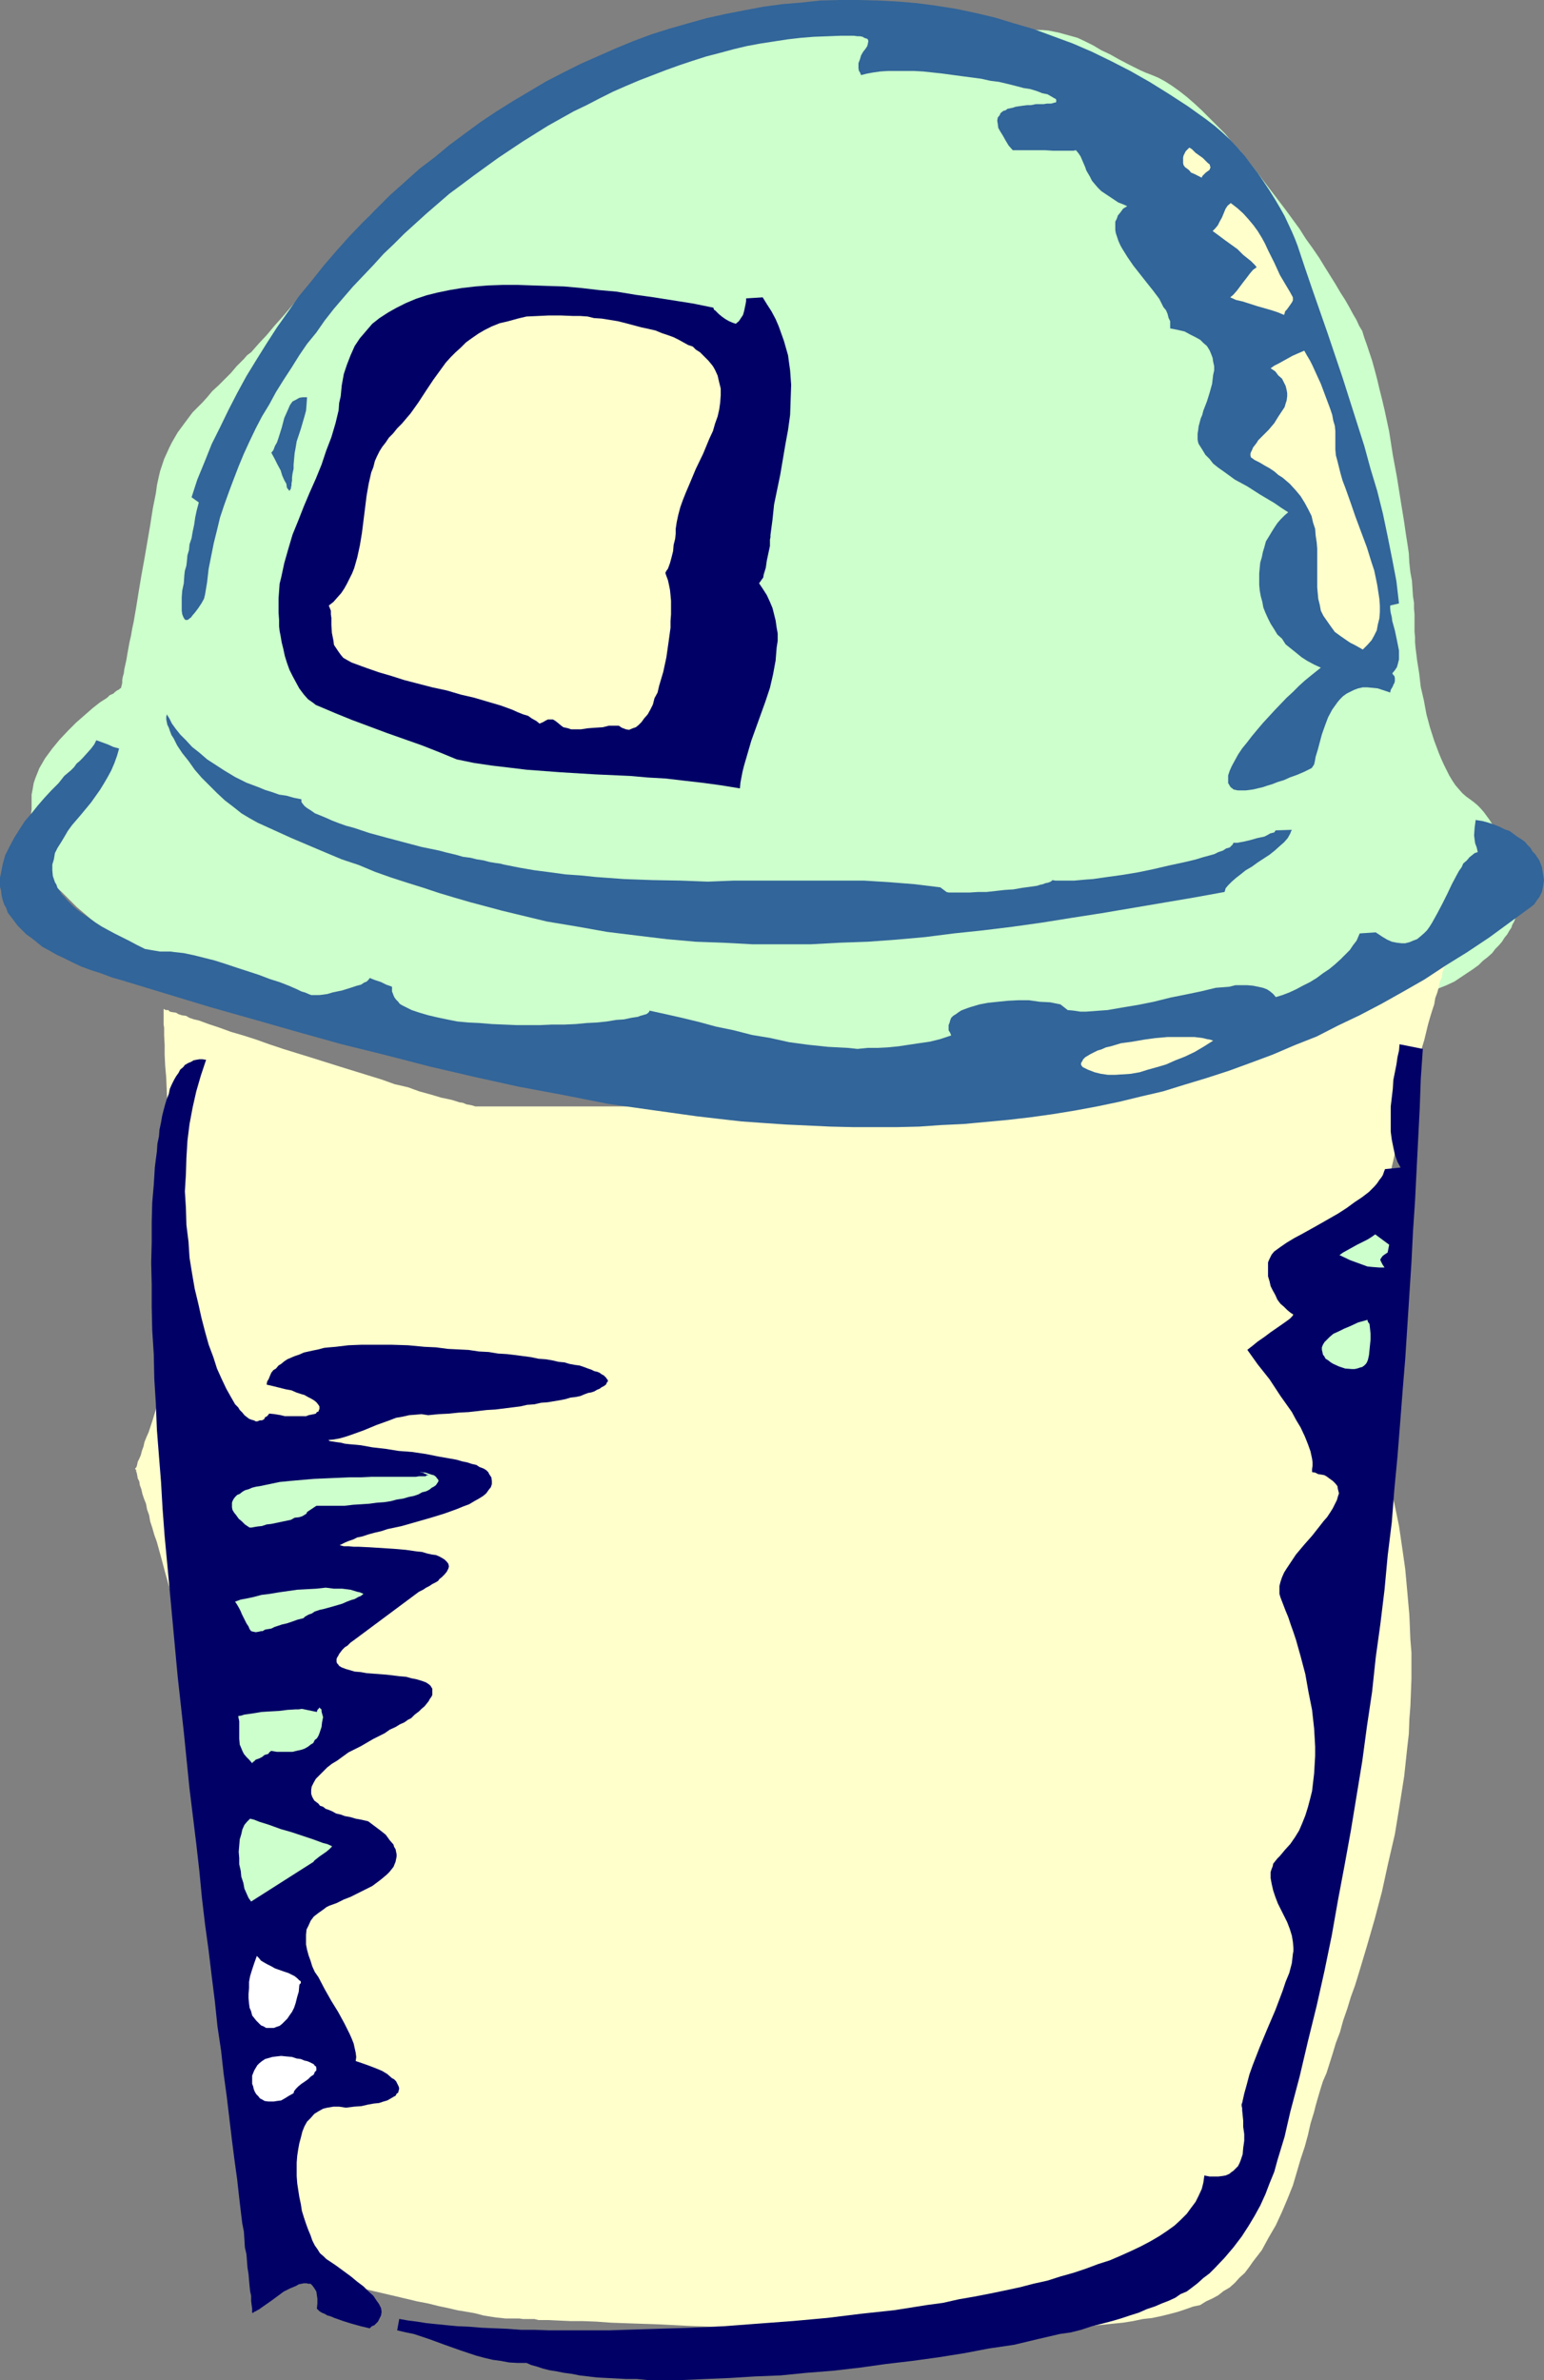
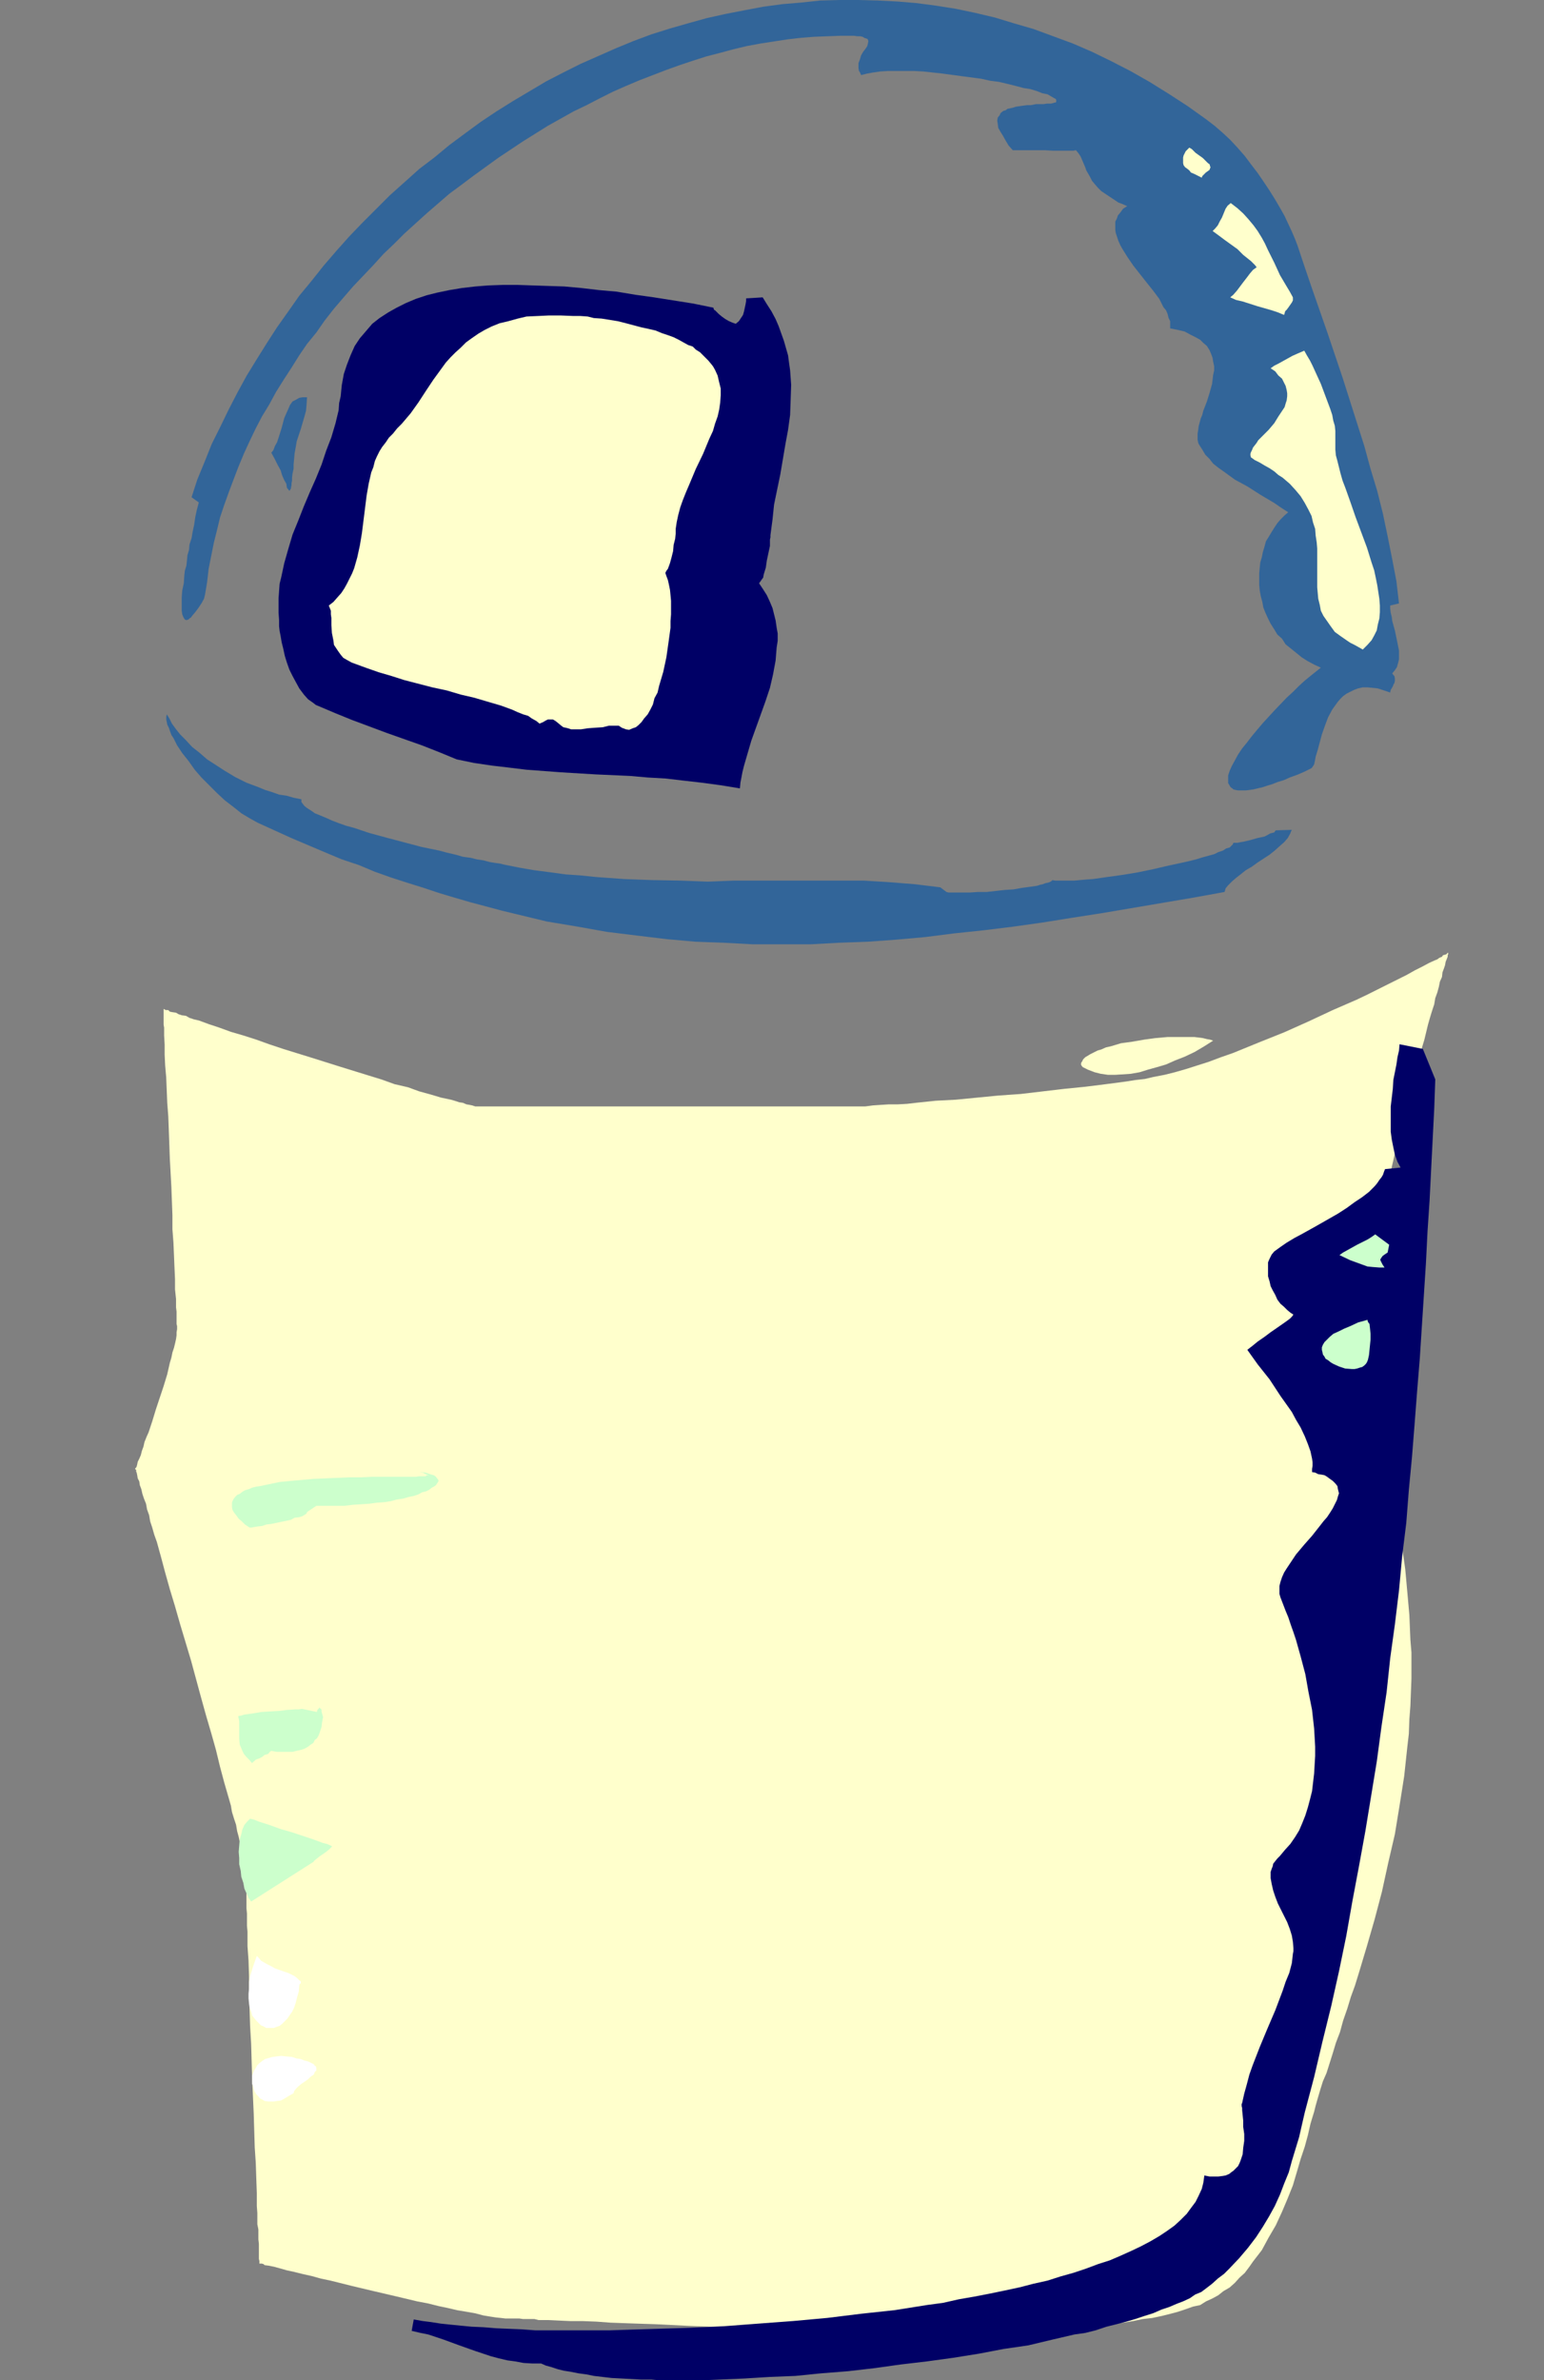
<svg xmlns="http://www.w3.org/2000/svg" xmlns:ns1="http://sodipodi.sourceforge.net/DTD/sodipodi-0.dtd" xmlns:ns2="http://www.inkscape.org/namespaces/inkscape" version="1.0" width="127.5mm" height="196.467mm" id="svg23" ns1:docname="Trash Can 17.wmf">
  <rect width="100%" height="100%" fill="#808080" stroke="none" />
  <ns1:namedview id="namedview23" pagecolor="#ffffff" bordercolor="#000000" borderopacity="0.25" ns2:showpageshadow="2" ns2:pageopacity="0.0" ns2:pagecheckerboard="0" ns2:deskcolor="#d1d1d1" ns2:document-units="mm" />
  <defs id="defs1">
    <pattern id="WMFhbasepattern" patternUnits="userSpaceOnUse" width="6" height="6" x="0" y="0" />
  </defs>
-   <path style="fill:#ccffcc;fill-opacity:1;fill-rule:evenodd;stroke:none" d="m 37.814,214.604 v 0 l -0.323,0.162 -0.323,0.323 -0.646,0.323 -0.646,0.485 -0.485,0.485 -1.131,0.485 -0.808,0.808 -2.262,1.454 -2.262,1.778 -2.586,2.262 -2.586,2.262 -2.586,2.586 -2.586,2.747 -2.262,2.747 -2.262,3.07 -1.778,3.07 -0.646,1.616 -0.646,1.616 -0.485,1.454 -0.323,1.939 -0.323,1.616 v 1.454 1.616 1.454 l -0.162,1.293 v 1.293 l -0.323,0.97 v 1.293 l -0.323,1.778 -0.323,1.616 -0.162,1.454 v 1.293 l 0.162,1.131 0.323,1.293 0.646,1.131 0.323,0.808 0.485,0.646 0.485,0.808 0.646,0.808 0.646,0.808 0.97,1.131 0.808,0.97 1.131,1.293 1.131,1.131 1.293,1.454 1.616,1.454 1.454,1.454 3.232,3.232 3.232,2.747 3.394,2.909 3.555,2.586 3.717,2.586 4.04,2.424 2.101,0.97 2.101,1.293 2.262,0.97 2.424,0.97 2.586,1.131 2.586,0.808 2.586,0.97 2.909,0.97 2.909,0.808 3.07,1.131 3.232,0.808 3.232,0.808 3.717,0.808 3.555,0.97 3.878,0.808 3.878,0.808 4.363,0.808 4.202,0.808 4.686,0.808 4.686,0.808 4.686,0.808 4.525,0.646 4.04,0.646 3.878,0.646 3.717,0.646 3.555,0.323 3.394,0.485 3.07,0.323 2.909,0.485 2.747,0.162 2.909,0.323 2.424,0.323 5.171,0.323 9.696,0.808 5.171,0.485 2.586,0.323 2.586,0.323 2.909,0.323 2.909,0.162 3.232,0.485 3.232,0.323 3.555,0.485 3.555,0.646 3.878,0.485 4.202,0.646 4.363,0.646 4.686,0.808 4.686,0.808 4.525,0.808 4.525,0.646 4.04,0.646 4.04,0.646 3.717,0.485 3.717,0.646 3.394,0.485 3.555,0.323 3.232,0.485 3.07,0.323 3.07,0.485 6.141,0.323 5.656,0.646 5.494,0.485 5.656,0.162 5.818,0.162 h 5.818 3.07 l 3.232,0.162 h 21.654 3.878 l 3.878,-0.162 3.878,-0.162 3.878,-0.162 7.272,-0.646 7.434,-1.131 7.11,-0.97 6.787,-1.131 6.787,-1.778 6.787,-1.293 13.251,-3.555 13.251,-3.717 6.949,-1.778 6.787,-1.778 7.11,-1.939 7.11,-1.616 3.394,-0.808 3.555,-0.97 3.07,-0.97 3.07,-1.131 2.747,-0.97 2.586,-1.293 2.424,-0.97 2.424,-1.131 1.939,-1.293 1.939,-1.293 1.939,-1.293 1.778,-1.293 1.293,-1.293 1.454,-1.131 1.454,-1.293 0.97,-1.293 1.131,-1.131 0.97,-1.131 0.808,-1.293 0.808,-0.97 0.646,-1.131 0.646,-0.97 0.323,-0.97 0.485,-0.808 0.323,-0.808 0.162,-0.646 0.485,-0.646 v -0.323 l 0.162,-0.485 v -0.323 l 0.162,-0.323 v 0 -0.323 l -0.162,-0.162 v -0.646 -0.646 l -0.162,-0.646 v -0.808 l -0.162,-0.97 -0.323,-0.97 -0.162,-1.131 -0.323,-2.424 -0.646,-2.586 -0.808,-2.747 -0.808,-3.07 -1.131,-2.747 -1.131,-2.909 -1.454,-2.909 -1.616,-2.586 -1.778,-2.424 -1.131,-1.293 -0.97,-0.97 -0.97,-0.808 -1.293,-0.97 -1.131,-0.808 -1.293,-1.131 -0.97,-1.131 -1.131,-1.293 -0.97,-1.454 -0.97,-1.616 -0.808,-1.616 -0.808,-1.616 -0.808,-1.778 -0.808,-1.939 -1.454,-3.878 -1.293,-4.04 -1.131,-4.202 -0.808,-4.363 -0.97,-4.202 -0.485,-4.202 -0.646,-4.04 -0.485,-3.878 -0.162,-1.778 v -1.616 l -0.162,-1.616 v -1.454 -1.454 -1.454 -1.131 l -0.162,-1.778 v -1.778 l -0.323,-2.101 -0.162,-2.424 -0.162,-2.424 -0.485,-2.586 -0.323,-2.909 -0.162,-3.07 -0.485,-3.232 -0.485,-3.07 -0.485,-3.394 -1.131,-6.949 -1.131,-7.11 -1.293,-6.949 -1.131,-7.272 -1.454,-6.787 -0.808,-3.394 -0.808,-3.232 -0.646,-2.747 -0.808,-3.07 -0.808,-2.909 -0.808,-2.424 -0.808,-2.424 -0.808,-2.262 -0.646,-2.101 -0.97,-1.616 -0.808,-1.778 -1.131,-1.939 -1.131,-2.101 -1.293,-2.262 -1.454,-2.262 -1.616,-2.747 -1.616,-2.586 -1.616,-2.586 -1.778,-2.909 -2.101,-3.07 -2.101,-2.909 -1.939,-3.07 -4.363,-5.979 -4.686,-6.141 -4.686,-6.141 -4.686,-5.979 -2.424,-2.586 -2.424,-2.909 -2.424,-2.424 -2.424,-2.424 -2.424,-2.424 -2.262,-2.101 -2.424,-2.101 -2.262,-1.778 -2.262,-1.616 -2.262,-1.454 -2.101,-1.131 -1.939,-0.808 -2.101,-0.808 -1.778,-0.808 -1.939,-0.97 -1.616,-0.808 -3.07,-1.616 -2.586,-1.454 -2.747,-1.293 -2.424,-1.454 -2.586,-1.293 -2.424,-1.131 -2.909,-0.808 -2.909,-0.808 -1.616,-0.323 -1.616,-0.323 -1.778,-0.162 h -1.778 l -2.101,-0.323 h -2.262 -2.262 -2.424 l -2.586,0.323 -2.747,0.162 -2.747,0.323 -3.394,0.485 -3.232,0.162 -3.07,0.162 -3.232,0.323 h -3.07 l -6.302,-0.323 -6.302,-0.162 -6.302,-0.646 -6.302,-0.323 -6.302,-0.646 -6.626,-0.162 -6.302,-0.323 -3.394,0.323 -3.394,0.162 -3.394,0.162 -3.394,0.485 -3.555,0.646 -3.394,0.808 -3.555,0.808 -3.555,0.97 -3.717,1.293 -3.717,1.293 -3.878,1.616 -3.878,1.939 -3.878,1.939 -4.04,2.586 -4.04,2.101 -3.717,2.262 -3.717,2.101 -3.555,1.778 -3.555,1.616 -3.232,1.454 -3.232,1.616 -3.07,1.454 -3.07,1.293 -3.07,1.131 -5.656,2.262 -5.494,2.262 -5.333,2.424 -5.333,2.747 -2.424,1.131 -2.747,1.616 -2.586,1.616 -2.586,1.616 -2.747,2.101 -2.586,2.101 -2.747,2.262 -2.586,2.424 -2.909,2.424 -2.747,3.07 -3.07,3.07 -2.909,3.232 -3.232,3.717 -3.07,3.878 -3.232,4.04 -3.07,3.717 -2.909,3.394 -2.747,3.232 -2.747,3.07 -2.424,2.909 -2.424,2.586 -2.424,2.747 -1.293,0.97 -0.97,1.131 -2.262,2.262 -1.778,2.101 -2.101,2.101 -1.778,1.778 -1.939,1.778 -1.616,1.939 -1.454,1.616 -1.616,1.616 -1.454,1.454 -2.424,3.232 -2.262,3.07 -1.778,3.07 -0.808,1.616 -0.808,1.778 -0.808,1.778 -0.646,1.939 -0.646,1.939 -0.485,2.101 -0.485,2.262 -0.323,2.424 -0.97,4.848 -0.808,5.171 -1.778,10.342 -0.97,5.333 -0.808,4.848 -0.808,5.01 -0.808,4.686 -0.485,2.262 -0.323,1.939 -0.485,2.101 -0.323,1.778 -0.323,1.778 -0.323,1.939 -0.323,1.454 -0.323,1.454 -0.162,1.293 -0.323,1.131 -0.162,0.97 v 0.808 l -0.162,0.808 -0.162,0.485 v 0.162 z" id="path1" />
  <path style="fill:#ffffcc;fill-opacity:1;fill-rule:evenodd;stroke:none" d="m 80.962,706.191 v -0.808 l -0.162,-0.646 v -0.646 -0.808 -0.97 -0.97 -1.293 l -0.162,-1.454 v -1.293 -1.778 l -0.323,-1.616 v -1.778 -1.778 l -0.162,-2.101 v -4.04 l -0.162,-4.525 -0.162,-4.848 -0.323,-4.848 -0.162,-5.333 -0.162,-5.333 -0.485,-10.827 -0.323,-10.989 -0.323,-5.494 -0.162,-5.333 -0.162,-5.333 v -4.848 l -0.162,-4.848 -0.323,-4.525 v -4.525 l -0.162,-1.778 v -2.101 -1.778 l -0.162,-1.616 v -1.939 -1.293 -1.454 -1.293 -1.131 l -0.162,-1.131 v -2.747 -0.485 -0.808 l -0.323,-0.646 -0.162,-0.97 -0.162,-0.97 -0.162,-1.293 -0.323,-1.454 -0.323,-1.454 -0.485,-1.616 -0.323,-1.616 -0.485,-1.778 -0.323,-1.939 -0.646,-1.939 -0.646,-2.101 -0.323,-1.939 -0.646,-2.262 -1.454,-5.01 -1.293,-4.848 -1.293,-5.333 -1.454,-5.171 -1.616,-5.494 -1.616,-5.818 -3.07,-11.312 -3.394,-11.312 -1.616,-5.656 -1.616,-5.333 -1.454,-5.171 -1.293,-4.848 -1.293,-4.686 -0.808,-2.262 -0.646,-2.262 -0.646,-1.939 -0.323,-1.939 -0.646,-1.778 -0.323,-1.778 -0.646,-1.616 -0.485,-1.454 -0.323,-1.454 -0.485,-1.293 -0.162,-1.131 -0.485,-0.97 -0.162,-0.97 -0.162,-0.808 -0.162,-0.323 v -0.485 l -0.323,-0.323 v 0 -0.162 l 0.323,-0.323 0.162,-0.323 0.162,-0.646 0.162,-0.808 0.485,-0.97 0.485,-1.131 0.323,-1.293 0.485,-1.293 0.323,-1.454 0.646,-1.616 0.646,-1.454 1.131,-3.394 1.131,-3.717 2.424,-7.272 1.131,-3.717 0.808,-3.555 0.485,-1.616 0.323,-1.616 0.485,-1.454 0.323,-1.293 0.323,-1.454 0.162,-1.131 v -0.97 l 0.162,-0.97 v -0.97 l -0.162,-0.646 v -0.808 -1.131 -0.97 -0.97 l -0.162,-1.293 v -2.586 l -0.323,-3.07 v -3.232 l -0.162,-3.555 -0.162,-3.878 -0.162,-3.878 -0.323,-4.202 v -4.363 l -0.323,-8.726 -0.485,-8.888 -0.323,-9.05 -0.162,-4.202 -0.323,-4.202 -0.162,-4.04 -0.162,-3.878 -0.323,-3.717 -0.162,-3.394 v -3.07 l -0.162,-2.909 v -1.131 -1.293 l -0.162,-0.97 v -0.97 -0.808 -0.97 -0.485 -0.646 -0.97 0 h 0.162 l 0.162,0.162 0.485,0.162 h 0.646 l 0.485,0.485 0.808,0.162 1.131,0.162 0.808,0.485 0.97,0.323 1.293,0.162 1.131,0.646 1.454,0.485 1.454,0.323 3.07,1.131 3.394,1.131 3.555,1.293 3.878,1.131 4.04,1.293 4.04,1.454 4.363,1.454 8.888,2.747 8.726,2.747 8.888,2.747 4.202,1.293 4.04,1.454 4.202,0.97 3.555,1.293 3.555,0.97 3.232,0.97 3.07,0.646 1.131,0.323 1.454,0.485 1.131,0.162 1.131,0.485 0.97,0.162 0.808,0.162 0.97,0.323 h 0.808 0.323 0.646 112.15 1.778 1.939 1.939 2.101 l 2.424,-0.323 2.424,-0.162 2.586,-0.162 h 2.747 l 2.909,-0.162 2.747,-0.323 6.141,-0.646 6.302,-0.323 6.626,-0.646 6.626,-0.646 6.949,-0.485 13.736,-1.616 6.464,-0.646 6.464,-0.808 6.141,-0.808 3.07,-0.485 2.909,-0.323 2.747,-0.646 3.394,-0.646 3.232,-0.808 3.394,-0.97 3.555,-1.131 3.555,-1.131 3.878,-1.454 3.717,-1.293 7.918,-3.232 8.08,-3.232 7.595,-3.394 7.595,-3.555 3.717,-1.616 3.717,-1.616 3.394,-1.616 3.232,-1.616 3.232,-1.616 2.909,-1.454 2.909,-1.454 2.586,-1.454 2.262,-1.131 2.101,-1.131 1.778,-0.808 0.808,-0.323 0.646,-0.485 0.808,-0.323 0.323,-0.485 0.646,-0.162 0.485,-0.162 0.162,-0.323 h 0.162 l 0.162,-0.162 v 0 0.162 0.323 l -0.162,0.323 v 0.485 l -0.323,0.808 -0.323,0.808 -0.162,0.97 -0.323,0.97 -0.485,1.293 -0.162,1.454 -0.646,1.454 -0.323,1.616 -0.485,1.778 -0.646,1.778 -0.323,1.939 -0.646,1.939 -0.646,2.101 -0.646,2.262 -1.131,4.686 -1.454,4.848 -1.454,5.171 -1.454,5.494 -1.454,5.656 -1.293,5.656 -1.454,5.979 -2.747,11.797 -2.586,11.797 -0.97,5.979 -1.293,5.979 -0.808,5.494 -0.808,5.494 -0.808,5.333 -0.485,4.848 -0.162,2.424 -0.162,2.262 v 2.262 l -0.162,2.262 v 3.878 l 0.162,1.778 v 1.778 l 0.162,1.616 0.162,1.616 0.485,1.293 0.323,1.454 1.778,4.848 1.616,5.333 1.454,5.333 1.616,5.656 1.131,5.979 1.454,6.141 1.293,6.302 0.97,6.626 0.97,6.787 0.646,7.11 0.646,7.272 0.162,3.878 0.162,3.878 0.323,3.878 v 8.242 l -0.323,8.403 -0.323,4.202 -0.162,4.525 -0.485,4.202 -0.485,4.525 -0.485,4.525 -1.454,9.211 -1.454,8.888 -2.101,9.05 -1.939,8.888 -2.262,8.565 -2.424,8.403 -2.424,8.08 -1.293,4.202 -1.293,3.555 -1.131,3.717 -1.293,3.717 -0.97,3.555 -1.293,3.394 -0.97,3.232 -0.97,3.07 -0.97,3.07 -1.131,2.586 -0.808,2.586 -0.808,2.747 -0.646,2.262 -0.485,1.939 -0.646,2.101 -0.485,1.616 -0.808,3.555 -0.97,3.555 -1.293,3.878 -1.131,3.878 -1.293,4.363 -1.616,4.04 -1.778,4.202 -1.939,4.202 -2.262,3.878 -2.101,3.878 -2.747,3.555 -1.131,1.616 -1.454,1.939 -1.616,1.454 -1.454,1.616 -1.616,1.454 -1.939,1.131 -1.616,1.293 -1.778,0.97 -2.101,0.97 -1.778,1.131 -2.262,0.485 -2.262,0.808 -2.424,0.808 -2.424,0.646 -2.586,0.646 -3.07,0.646 -2.909,0.323 -3.07,0.646 -3.07,0.485 -3.232,0.323 -6.464,0.646 -6.787,0.646 -6.949,0.323 -6.949,0.485 -6.626,0.323 h -6.626 l -6.302,0.323 h -3.07 -3.07 -14.867 -4.848 -2.909 l -3.232,-0.323 h -3.717 -3.555 l -4.202,-0.162 -4.202,-0.162 -4.525,-0.162 h -4.686 l -4.686,-0.323 -4.848,-0.162 -19.877,-0.808 -9.696,-0.485 -5.01,-0.162 -4.686,-0.162 -4.363,-0.162 -4.363,-0.323 -4.202,-0.162 H 178.083 l -3.555,-0.162 -3.394,-0.162 h -3.07 l -1.293,-0.323 h -1.454 -1.131 -0.97 l -1.131,-0.162 h -0.97 -0.808 -1.616 -0.485 -0.485 l -1.293,-0.162 -1.616,-0.162 -2.101,-0.323 -1.939,-0.323 -2.424,-0.646 -2.747,-0.485 -2.909,-0.485 -2.747,-0.646 -3.07,-0.646 -3.232,-0.808 -3.394,-0.646 -6.787,-1.616 -6.949,-1.616 -6.787,-1.616 -3.232,-0.808 -3.232,-0.808 -3.07,-0.646 -2.909,-0.808 -2.909,-0.646 -2.586,-0.646 -2.262,-0.485 -2.262,-0.646 -1.778,-0.485 -1.616,-0.323 -1.293,-0.162 -0.323,-0.323 -0.485,-0.162 h -0.323 -0.323 z" id="path2" />
  <path style="fill:#000066;fill-opacity:1;fill-rule:evenodd;stroke:none" d="m 240.461,166.933 0.646,-4.848 0.485,-4.686 1.939,-9.373 1.616,-9.534 0.808,-4.363 0.646,-4.686 0.162,-4.686 0.162,-4.686 -0.162,-2.262 -0.162,-2.262 -0.323,-2.262 -0.323,-2.424 -0.646,-2.262 -0.646,-2.262 -0.808,-2.262 -0.808,-2.262 -0.97,-2.262 -1.293,-2.424 -1.454,-2.262 -1.293,-2.101 -5.171,0.323 v 0.808 l -0.162,0.97 -0.485,2.262 -0.323,1.131 -0.646,0.97 -0.646,0.97 -0.97,0.808 -0.97,-0.323 -1.131,-0.485 -1.131,-0.646 -1.131,-0.808 -0.97,-0.808 -0.808,-0.808 -0.323,-0.323 -0.323,-0.162 -0.162,-0.485 v -0.162 l -6.302,-1.293 -6.141,-0.97 -6.141,-0.97 -5.818,-0.808 -5.818,-0.97 -5.494,-0.485 -5.494,-0.646 -5.333,-0.485 -5.01,-0.162 -4.848,-0.162 -4.686,-0.162 h -4.686 l -4.525,0.162 -4.04,0.323 -4.202,0.485 -3.878,0.646 -3.878,0.808 -3.232,0.808 -3.394,1.131 -3.07,1.293 -2.909,1.454 -2.586,1.454 -2.747,1.778 -2.262,1.778 -1.939,2.262 -1.939,2.262 -1.616,2.424 -1.293,2.909 -1.131,2.909 -0.97,2.909 -0.646,3.555 -0.323,3.394 -0.485,2.101 -0.162,2.262 -0.97,4.04 -1.293,4.363 -1.616,4.202 -1.454,4.363 -1.778,4.363 -1.939,4.363 -1.778,4.202 -1.778,4.525 -1.778,4.363 -1.293,4.363 -1.293,4.525 -0.97,4.525 -0.485,1.939 -0.162,2.262 -0.162,2.262 v 2.262 2.262 l 0.162,2.262 v 0.97 0.97 l 0.162,1.454 0.323,1.616 0.323,1.939 0.485,1.939 0.485,2.262 0.646,2.101 0.808,2.262 0.97,1.939 1.131,2.101 0.97,1.778 1.454,1.939 1.293,1.454 1.616,1.131 0.808,0.646 0.808,0.323 5.333,2.262 5.171,2.101 10.827,4.04 10.989,3.878 5.333,2.101 5.494,2.262 5.494,1.131 5.494,0.808 5.494,0.646 5.333,0.646 10.827,0.808 10.666,0.646 10.827,0.485 5.494,0.485 5.656,0.323 5.494,0.646 5.656,0.646 5.979,0.808 5.979,0.97 0.162,-1.778 0.646,-3.394 0.485,-1.939 1.131,-3.878 1.131,-3.878 2.909,-8.08 1.454,-4.04 1.454,-4.363 0.97,-4.202 0.808,-4.363 0.162,-2.101 0.162,-1.939 0.323,-2.101 v -2.262 l -0.323,-1.778 -0.323,-2.262 -0.485,-1.939 -0.485,-1.939 -0.808,-1.939 -0.97,-2.101 -1.131,-1.778 -1.293,-1.939 0.485,-0.646 0.323,-0.485 0.485,-0.646 0.162,-0.97 0.646,-2.101 0.323,-2.262 0.485,-2.262 0.485,-2.262 v -0.97 -0.97 l 0.162,-0.808 z" id="path3" />
-   <path style="fill:#000066;fill-opacity:1;fill-rule:evenodd;stroke:none" d="m 111.019,643.005 0.162,-1.293 -0.162,-1.293 -0.323,-1.454 -0.323,-1.454 -0.646,-1.616 -0.646,-1.454 -0.808,-1.616 -0.808,-1.616 -1.939,-3.555 -2.101,-3.394 -2.101,-3.717 -1.939,-3.717 -1.131,-1.616 -0.808,-1.778 -0.485,-1.616 -0.646,-1.778 -0.485,-1.778 -0.323,-1.616 v -1.616 -1.454 l 0.162,-1.616 0.646,-1.293 0.646,-1.454 0.97,-1.293 1.454,-1.131 1.616,-1.131 0.808,-0.646 0.97,-0.485 2.262,-0.808 2.262,-1.131 2.101,-0.808 1.939,-0.97 1.616,-0.808 1.616,-0.808 1.616,-0.808 1.293,-0.97 1.293,-0.97 0.97,-0.808 0.97,-0.808 0.808,-0.808 0.646,-0.808 0.646,-0.808 0.323,-0.808 0.323,-0.808 0.162,-0.808 0.162,-0.808 v -0.646 l -0.162,-0.808 -0.162,-0.808 -0.485,-0.808 -0.162,-0.646 -1.131,-1.293 -1.293,-1.778 -1.616,-1.293 -1.939,-1.454 -1.939,-1.454 -2.101,-0.485 -1.778,-0.323 -1.616,-0.485 -1.778,-0.323 -1.293,-0.485 -1.454,-0.323 -1.131,-0.646 -1.131,-0.485 -0.97,-0.323 -0.808,-0.646 -0.97,-0.323 -0.485,-0.646 -0.646,-0.485 -0.646,-0.485 -0.646,-1.131 -0.323,-0.97 v -1.293 l 0.162,-0.97 0.646,-1.293 0.646,-1.131 0.97,-0.97 1.293,-1.293 1.293,-1.293 1.454,-1.131 1.616,-0.97 3.555,-2.586 3.878,-1.939 3.878,-2.262 3.555,-1.778 1.616,-1.131 1.778,-0.808 1.293,-0.808 1.454,-0.646 1.131,-0.808 0.97,-0.485 1.131,-1.131 1.293,-0.97 0.808,-0.808 0.97,-0.808 0.646,-0.808 0.646,-0.808 0.323,-0.646 0.485,-0.646 0.323,-0.646 v -0.485 -0.646 -0.485 -0.323 l -0.323,-0.485 -0.162,-0.323 -0.485,-0.485 -0.97,-0.646 -1.293,-0.485 -1.616,-0.485 -1.616,-0.323 -1.778,-0.485 -1.939,-0.162 -4.04,-0.485 -4.202,-0.323 -2.101,-0.162 -1.778,-0.323 -1.939,-0.162 -1.616,-0.485 -1.131,-0.323 -1.293,-0.485 -0.808,-0.485 -0.323,-0.485 -0.323,-0.323 -0.162,-0.485 v -0.323 -0.485 l 0.162,-0.485 0.323,-0.485 0.323,-0.646 0.485,-0.646 0.485,-0.646 0.808,-0.808 0.808,-0.485 0.97,-0.97 1.131,-0.808 20.2,-15.029 1.293,-0.646 0.97,-0.646 0.97,-0.485 0.97,-0.646 0.97,-0.485 0.808,-0.485 0.485,-0.646 0.646,-0.485 0.97,-0.97 0.646,-0.808 0.485,-0.97 0.162,-0.646 -0.162,-0.808 -0.485,-0.646 -0.646,-0.646 -0.485,-0.323 -1.131,-0.646 -1.131,-0.485 -1.293,-0.162 -1.454,-0.323 -1.616,-0.485 -1.616,-0.162 -3.394,-0.485 -3.717,-0.323 -7.595,-0.485 -3.394,-0.162 h -1.616 l -1.616,-0.162 h -1.454 l -1.293,-0.323 0.646,-0.323 0.97,-0.485 1.131,-0.485 1.454,-0.485 1.293,-0.646 1.616,-0.323 1.939,-0.646 1.778,-0.485 2.101,-0.485 1.939,-0.646 2.262,-0.485 2.262,-0.485 9.05,-2.586 4.202,-1.293 2.262,-0.808 1.778,-0.646 1.939,-0.808 1.778,-0.646 1.616,-0.97 1.454,-0.808 1.293,-0.808 0.97,-0.808 0.808,-1.131 0.646,-0.808 0.323,-0.97 v -0.97 l -0.162,-1.131 -0.646,-0.97 -0.323,-0.646 -0.646,-0.646 -0.808,-0.485 -1.293,-0.485 -0.97,-0.646 -1.454,-0.323 -1.454,-0.485 -1.616,-0.323 -1.616,-0.485 -1.778,-0.323 -3.717,-0.646 -4.04,-0.808 -4.363,-0.646 -4.202,-0.323 -4.04,-0.646 -4.202,-0.485 -3.555,-0.646 -1.616,-0.162 -1.939,-0.162 -1.454,-0.162 -1.293,-0.323 -1.293,-0.162 -0.97,-0.162 -1.131,-0.162 -0.485,-0.323 1.616,-0.162 1.778,-0.323 1.778,-0.485 1.939,-0.646 4.04,-1.454 3.878,-1.616 4.04,-1.454 2.101,-0.808 1.939,-0.323 2.101,-0.485 2.101,-0.162 1.778,-0.162 2.101,0.323 3.232,-0.323 3.232,-0.162 3.07,-0.323 3.07,-0.162 2.909,-0.323 2.747,-0.323 2.747,-0.162 2.586,-0.323 2.586,-0.323 2.586,-0.323 2.101,-0.485 2.262,-0.162 2.101,-0.485 2.101,-0.162 1.939,-0.323 1.939,-0.323 1.616,-0.323 1.616,-0.485 1.454,-0.162 1.616,-0.323 1.131,-0.485 1.293,-0.485 0.97,-0.162 0.97,-0.323 0.808,-0.485 0.808,-0.323 0.646,-0.485 0.646,-0.323 0.485,-0.323 0.323,-0.323 0.162,-0.485 0.323,-0.323 v -0.485 l -0.323,-0.323 -0.162,-0.323 -0.323,-0.323 -0.485,-0.485 -0.646,-0.323 -0.646,-0.485 -0.808,-0.323 -0.808,-0.162 -0.97,-0.485 -0.97,-0.323 -1.293,-0.485 -1.454,-0.485 -1.293,-0.162 -1.778,-0.323 -1.616,-0.485 -1.778,-0.162 -2.101,-0.485 -1.939,-0.323 -2.262,-0.162 -2.262,-0.485 -2.424,-0.323 -2.424,-0.323 -2.747,-0.323 -2.747,-0.162 -2.909,-0.485 -3.07,-0.162 -3.232,-0.485 -3.232,-0.162 -3.232,-0.162 -3.717,-0.485 -3.555,-0.162 -5.171,-0.485 -5.171,-0.162 h -4.848 -4.525 l -4.04,0.162 -4.04,0.485 -1.939,0.162 -1.616,0.162 -1.778,0.485 -1.616,0.323 -1.454,0.323 -1.454,0.323 -1.454,0.646 -1.454,0.485 -1.131,0.485 -1.131,0.485 -0.97,0.646 -0.97,0.808 -0.808,0.485 -0.808,0.97 -0.808,0.485 -0.646,0.808 -0.485,1.131 -0.323,0.808 -0.485,0.808 -0.162,0.97 2.101,0.485 1.939,0.485 1.939,0.485 1.778,0.323 1.454,0.646 1.454,0.485 1.131,0.323 1.131,0.646 0.97,0.485 0.808,0.485 0.646,0.485 0.323,0.323 0.485,0.646 0.323,0.485 v 0.323 0.485 l -0.162,0.323 -0.162,0.485 -0.485,0.162 -0.323,0.485 -0.646,0.162 -0.808,0.162 -0.808,0.162 -0.808,0.323 H 94.213 93.081 91.789 90.496 88.88 l -1.293,-0.323 -1.939,-0.323 -1.616,-0.162 -0.646,0.808 -0.646,0.323 -0.323,0.646 -0.646,0.323 h -0.646 l -0.808,0.323 h -0.485 l -0.646,-0.323 -0.646,-0.162 -0.808,-0.323 -0.646,-0.485 -0.808,-0.646 -0.646,-0.808 -0.808,-0.808 -0.485,-0.808 -0.97,-0.97 -1.293,-2.262 -1.454,-2.586 -1.454,-3.07 -1.454,-3.232 -1.131,-3.555 -1.454,-3.878 -1.131,-4.04 -1.131,-4.363 -0.97,-4.363 -1.131,-4.686 -0.808,-4.686 -0.808,-5.01 -0.323,-5.01 -0.646,-5.171 -0.162,-5.333 -0.323,-5.171 0.323,-5.333 0.162,-5.171 0.323,-5.333 0.646,-5.171 0.97,-5.171 1.131,-5.01 1.454,-5.01 1.616,-4.848 -1.131,-0.162 H 62.216 l -0.97,0.162 -0.808,0.162 -0.808,0.485 -0.808,0.323 -1.131,0.646 -0.485,0.646 -0.97,0.808 -0.485,0.97 -0.808,1.131 -0.646,1.131 -0.646,1.293 -0.646,1.454 -0.323,1.616 -0.646,1.616 -0.485,1.616 -0.485,1.778 -0.485,1.939 -0.323,1.939 -0.485,2.262 -0.162,2.101 -0.485,2.262 -0.162,2.424 -0.323,2.424 -0.323,2.586 -0.162,2.747 -0.162,2.586 -0.485,5.656 -0.162,5.979 v 6.302 l -0.162,6.464 0.162,6.787 v 6.949 l 0.162,7.272 0.485,7.595 0.162,7.595 0.485,7.757 0.323,8.08 0.646,8.242 0.646,8.08 0.485,8.403 0.646,8.565 0.808,8.565 1.616,17.453 1.616,17.453 1.939,17.614 1.778,17.614 2.101,17.13 0.97,8.565 0.808,8.403 0.97,8.242 1.131,8.242 0.97,8.08 0.97,7.757 0.808,7.757 1.131,7.595 0.808,7.272 0.97,7.11 0.808,6.787 0.808,6.787 0.808,6.302 0.808,5.818 0.646,5.818 0.646,5.494 0.323,2.586 0.485,2.424 0.162,2.424 0.162,2.586 0.485,2.101 0.162,2.101 0.162,2.101 0.323,1.939 0.162,1.939 0.162,1.778 0.162,1.616 0.323,1.454 v 1.616 l 0.162,1.293 0.162,1.131 v 1.293 h 0.323 l 0.323,-0.323 0.485,-0.162 0.485,-0.323 0.646,-0.323 0.646,-0.485 1.616,-1.131 1.616,-1.131 3.717,-2.747 1.939,-0.97 1.939,-0.808 0.808,-0.485 0.808,-0.162 0.808,-0.162 h 0.808 l 0.646,0.162 h 0.646 l 0.485,0.485 0.485,0.646 0.323,0.485 0.485,0.808 0.162,1.131 0.162,1.131 v 1.454 l -0.162,1.616 0.162,0.162 0.323,0.323 0.323,0.323 0.808,0.485 0.808,0.323 0.808,0.485 1.131,0.323 1.131,0.485 2.747,0.97 2.586,0.808 2.909,0.808 2.747,0.646 0.646,-0.646 0.808,-0.323 1.131,-1.131 0.485,-0.97 0.485,-0.97 0.162,-1.131 -0.162,-1.131 -0.646,-1.293 -0.808,-1.131 -0.97,-1.454 -1.454,-1.293 -1.616,-1.616 -1.939,-1.454 -1.939,-1.616 -2.424,-1.778 -2.424,-1.778 -2.909,-1.939 -0.808,-0.808 -1.131,-0.97 -0.808,-1.293 -0.808,-1.131 -0.808,-1.616 -0.485,-1.454 -0.808,-1.939 -0.646,-1.778 -0.646,-1.939 -0.646,-2.101 -0.323,-2.101 -0.485,-2.262 -0.646,-4.202 -0.162,-2.262 v -2.101 -2.101 l 0.162,-2.101 0.323,-2.101 0.323,-1.778 0.485,-1.778 0.485,-1.939 0.646,-1.616 0.808,-1.454 1.131,-1.131 1.131,-1.293 1.293,-0.808 1.454,-0.808 1.293,-0.323 1.939,-0.323 h 1.778 l 2.101,0.323 2.586,-0.323 2.262,-0.162 2.101,-0.485 1.778,-0.323 1.616,-0.162 1.454,-0.485 1.131,-0.323 1.131,-0.646 0.808,-0.485 0.646,-0.323 0.323,-0.646 0.485,-0.323 0.162,-0.646 0.162,-0.646 -0.162,-0.646 -0.162,-0.323 -0.323,-0.646 -0.323,-0.646 -0.646,-0.646 -0.646,-0.323 -1.454,-1.293 -1.616,-0.97 -1.939,-0.808 -2.101,-0.808 -2.262,-0.808 z" id="path4" />
  <path style="fill:#ffffcc;fill-opacity:1;fill-rule:evenodd;stroke:none" d="m 210.888,164.993 v 0.97 0.485 l -0.162,1.616 -0.485,1.939 -0.162,1.939 -0.485,1.939 -0.485,1.778 -0.646,1.778 -0.485,0.646 -0.323,0.646 0.323,0.97 0.485,1.293 0.323,1.454 0.323,1.616 0.162,1.616 0.162,1.778 v 2.101 2.101 l -0.162,2.101 v 2.101 l -0.646,4.686 -0.646,4.525 -0.97,4.525 -1.293,4.363 -0.485,2.101 -0.97,1.778 -0.485,1.939 -0.808,1.616 -0.808,1.454 -1.131,1.293 -0.808,1.131 -0.97,0.97 -0.808,0.646 -0.97,0.323 -1.131,0.485 -0.97,-0.162 -1.293,-0.485 -0.97,-0.646 h -0.646 -0.485 -0.97 -0.97 l -1.939,0.485 -2.586,0.162 -2.101,0.162 -2.101,0.323 h -0.97 -1.616 -0.485 l -0.97,-0.323 -0.646,-0.162 -0.808,-0.162 -0.646,-0.485 -0.97,-0.808 -0.808,-0.646 -0.808,-0.485 h -0.646 -0.485 -0.485 l -0.646,0.323 -0.808,0.485 -1.131,0.485 -0.97,-0.808 -1.454,-0.808 -1.131,-0.808 -1.616,-0.485 -1.616,-0.646 -1.778,-0.808 -3.555,-1.293 -3.878,-1.131 -4.363,-1.293 -4.202,-0.97 -4.363,-1.293 -4.525,-0.97 -8.726,-2.262 -4.04,-1.293 -3.878,-1.131 -3.717,-1.293 -1.778,-0.646 -3.07,-1.131 -1.454,-0.808 -1.131,-0.646 -0.808,-0.97 -0.808,-1.131 -0.646,-0.97 -0.646,-0.97 -0.162,-1.293 -0.485,-2.424 -0.162,-2.424 v -1.293 -0.97 l -0.162,-1.131 v -1.131 l -0.323,-0.808 -0.323,-0.808 1.454,-1.131 1.131,-1.293 1.293,-1.454 0.97,-1.454 0.808,-1.454 0.808,-1.616 0.808,-1.616 0.646,-1.616 0.97,-3.394 0.808,-3.717 0.646,-3.878 0.485,-3.878 0.97,-7.757 0.646,-3.717 0.808,-3.555 0.646,-1.616 0.485,-1.939 0.646,-1.454 0.808,-1.616 0.808,-1.293 1.131,-1.454 0.97,-1.454 1.293,-1.293 1.293,-1.616 1.454,-1.454 2.747,-3.232 2.424,-3.394 2.424,-3.717 2.262,-3.394 2.586,-3.555 1.293,-1.778 1.454,-1.616 1.616,-1.616 1.616,-1.454 1.616,-1.616 1.778,-1.293 2.101,-1.454 1.939,-1.131 2.262,-1.131 2.424,-0.97 2.747,-0.646 2.909,-0.808 2.747,-0.646 3.555,-0.162 3.394,-0.162 h 3.717 l 4.04,0.162 h 2.101 l 2.262,0.162 1.939,0.485 2.424,0.162 5.01,0.808 2.586,0.646 2.424,0.646 2.424,0.646 2.262,0.485 2.101,0.485 1.939,0.808 1.939,0.646 1.778,0.646 1.616,0.808 1.454,0.808 1.454,0.808 1.454,0.485 0.97,0.97 1.293,0.808 0.97,0.97 0.808,0.808 0.808,0.808 0.808,0.97 0.646,0.808 0.646,1.131 0.808,1.778 0.485,2.101 0.485,1.939 v 2.101 l -0.162,2.262 -0.323,2.262 -0.485,2.101 -0.808,2.262 -0.646,2.262 -1.131,2.424 -1.939,4.686 -2.262,4.686 -2.101,5.01 -0.97,2.262 -0.97,2.424 -0.808,2.262 -0.646,2.424 -0.485,2.262 z" id="path5" />
  <path style="fill:#326599;fill-opacity:1;fill-rule:evenodd;stroke:none" d="m 262.438,11.15 h 2.909 1.131 l 1.131,0.162 h 0.808 l 0.808,0.162 0.485,0.323 0.485,0.162 0.485,0.162 0.162,0.162 0.162,0.485 v 0.162 l -0.162,0.808 -0.162,0.646 -0.646,0.97 -0.646,0.808 -0.646,1.131 -0.323,1.131 -0.485,1.293 v 0.97 0.646 l 0.162,0.808 0.323,0.485 0.323,0.808 1.939,-0.485 1.778,-0.323 2.262,-0.323 2.424,-0.162 h 2.586 2.747 2.747 l 2.909,0.162 5.979,0.646 5.979,0.808 6.141,0.808 2.909,0.646 2.586,0.323 2.747,0.646 2.586,0.646 2.424,0.646 2.101,0.323 2.101,0.646 1.616,0.646 1.616,0.323 1.131,0.646 0.808,0.485 0.646,0.323 0.162,0.323 v 0.162 0.162 0.162 l -0.162,0.323 h -0.323 l -0.485,0.162 -0.646,0.162 h -0.485 -0.808 l -0.97,0.162 h -0.97 -1.454 l -1.616,0.323 h -1.131 l -1.293,0.162 -1.131,0.162 -1.131,0.162 -0.97,0.323 -0.808,0.162 -0.808,0.162 -0.646,0.485 -0.646,0.162 -0.646,0.485 -0.323,0.323 -0.162,0.485 -0.646,0.808 -0.162,0.97 0.162,0.97 0.162,1.293 0.646,1.131 0.808,1.293 0.808,1.454 0.97,1.616 1.293,1.454 h 0.97 1.131 2.424 2.586 2.909 l 2.586,0.162 h 6.302 l 0.808,-0.162 0.808,0.97 0.646,0.97 0.97,2.262 0.485,1.131 0.323,0.97 1.131,1.939 0.646,1.293 0.808,0.97 0.97,1.131 1.131,1.131 1.454,0.97 1.939,1.293 0.97,0.646 0.97,0.646 1.293,0.485 1.454,0.646 -1.293,0.808 -0.808,1.131 -0.808,0.97 -0.323,0.97 -0.485,0.97 v 1.293 1.293 l 0.162,0.97 0.485,1.454 0.323,0.97 0.646,1.454 0.646,1.131 1.616,2.586 1.778,2.586 4.202,5.333 1.939,2.424 1.939,2.586 1.293,2.586 0.808,0.97 0.485,1.131 0.323,1.293 0.485,0.97 v 1.293 0.97 l 2.424,0.485 2.101,0.485 1.778,0.97 1.616,0.808 1.454,0.808 0.97,0.97 1.131,0.97 0.808,1.293 0.485,1.131 0.485,1.293 0.162,1.131 0.323,1.454 v 1.293 l -0.323,1.454 -0.323,2.747 -0.808,2.909 -0.808,2.586 -1.131,2.909 -0.323,1.293 -0.485,1.131 -0.646,2.424 -0.162,1.293 -0.162,0.97 v 0.808 1.131 l 0.162,0.808 0.162,0.485 1.131,1.778 0.97,1.616 1.293,1.293 1.131,1.454 1.616,1.293 1.616,1.131 1.778,1.293 1.778,1.293 3.878,2.101 4.04,2.586 4.363,2.586 2.101,1.454 2.262,1.454 -1.131,0.97 -1.293,1.293 -0.97,1.131 -0.97,1.454 -0.808,1.293 -0.97,1.616 -0.808,1.293 -0.485,1.778 -0.485,1.616 -0.323,1.616 -0.485,1.616 -0.162,1.616 -0.162,1.778 v 1.616 1.939 l 0.162,1.778 0.323,1.778 0.485,1.778 0.323,1.778 0.646,1.616 0.808,1.778 0.808,1.616 1.131,1.778 0.97,1.616 1.454,1.293 1.131,1.778 1.616,1.293 1.616,1.293 1.778,1.454 1.778,1.131 2.101,1.131 2.101,0.97 -1.616,1.293 -1.616,1.293 -1.778,1.454 -1.778,1.616 -1.939,1.939 -1.939,1.778 -3.717,3.878 -3.717,4.04 -1.778,2.101 -1.616,1.939 -1.616,2.101 -1.454,1.778 -1.293,1.939 -0.97,1.778 -0.97,1.778 -0.646,1.454 -0.485,1.454 v 1.454 0.485 0.485 l 0.323,0.485 0.162,0.323 0.323,0.485 0.485,0.323 0.323,0.323 0.646,0.162 0.808,0.162 h 0.646 0.97 0.808 l 1.293,-0.162 1.131,-0.162 1.293,-0.323 1.454,-0.323 1.454,-0.485 1.616,-0.485 1.616,-0.646 2.101,-0.646 1.778,-0.808 2.262,-0.808 2.262,-0.97 2.262,-1.131 0.162,-0.162 0.323,-0.485 0.323,-0.485 0.162,-0.646 0.162,-0.808 0.162,-0.97 0.646,-2.101 0.646,-2.424 0.646,-2.424 0.97,-2.747 0.97,-2.586 1.293,-2.424 1.616,-2.262 0.808,-0.97 0.97,-0.97 1.131,-0.808 0.97,-0.485 1.293,-0.646 1.293,-0.485 1.454,-0.323 h 1.454 l 1.616,0.162 1.616,0.162 1.939,0.646 1.939,0.646 0.162,-0.808 0.485,-0.808 0.323,-0.646 v -0.162 l 0.323,-0.485 0.162,-0.646 v -0.808 -0.162 l -0.162,-0.646 -0.323,-0.323 -0.323,-0.485 0.808,-0.97 0.646,-0.97 0.323,-1.131 0.323,-1.293 v -1.293 -1.454 l -0.646,-3.232 -0.646,-3.07 -0.808,-2.909 -0.162,-1.293 -0.323,-1.293 -0.162,-1.293 v -0.97 l 2.747,-0.646 -0.808,-6.949 -1.293,-6.787 -1.454,-7.272 -1.454,-6.949 -1.778,-7.11 -2.101,-6.949 -1.939,-7.11 -2.262,-7.11 -4.525,-14.221 -4.686,-13.898 -2.424,-6.949 -2.424,-6.949 -2.262,-6.626 -2.262,-6.787 -0.808,-2.101 -0.97,-2.262 -1.131,-2.424 -1.131,-2.424 -1.454,-2.586 -1.616,-2.747 -1.616,-2.586 -1.939,-2.909 -1.778,-2.586 -2.101,-2.747 -1.939,-2.586 -2.262,-2.586 -2.262,-2.424 -2.424,-2.262 -2.424,-2.101 -2.747,-2.101 -5.656,-4.04 -5.979,-3.878 -5.979,-3.717 -5.979,-3.394 -5.979,-3.07 -5.979,-2.909 -5.979,-2.586 -6.141,-2.262 -6.141,-2.262 -6.141,-1.778 -5.818,-1.778 -6.141,-1.454 -6.141,-1.293 -6.141,-0.97 -6.141,-0.808 -5.818,-0.485 L 274.073,0.162 267.933,0 h -5.818 l -6.141,0.162 -5.979,0.646 -5.818,0.485 -5.979,0.808 -5.979,1.131 -5.818,1.131 -5.818,1.293 -5.818,1.616 -5.656,1.616 -5.656,1.778 -5.656,2.101 -5.494,2.262 -5.494,2.424 -5.494,2.424 -5.494,2.747 -5.333,2.747 -5.171,3.07 -5.171,3.07 -5.171,3.232 -4.848,3.232 -4.848,3.555 -5.01,3.717 -4.686,3.878 -4.686,3.555 -4.686,4.202 -4.525,4.04 -4.202,4.202 -4.363,4.363 -4.04,4.202 -4.04,4.525 -4.04,4.686 -3.717,4.686 -3.878,4.686 -3.394,4.848 -3.555,5.01 -3.232,5.01 -3.232,5.171 -3.07,5.01 -2.909,5.333 -2.747,5.333 -2.586,5.333 -2.586,5.171 -2.262,5.656 -2.262,5.494 -1.778,5.494 2.262,1.616 -0.646,2.424 -0.485,2.262 -0.323,2.262 -0.485,2.262 -0.323,1.939 -0.646,1.939 -0.162,1.778 -0.485,1.616 -0.162,1.778 -0.162,1.454 -0.485,1.616 -0.162,1.454 -0.162,2.424 -0.485,2.262 -0.162,2.101 v 1.616 1.454 1.131 l 0.162,1.131 0.323,0.808 0.162,0.323 0.323,0.485 0.323,0.162 h 0.323 l 0.485,-0.162 0.323,-0.323 0.485,-0.323 0.323,-0.485 0.97,-1.131 0.97,-1.293 0.97,-1.454 0.808,-1.454 0.323,-1.293 0.646,-3.878 0.485,-4.202 0.808,-4.04 0.808,-4.04 0.97,-3.878 0.97,-4.04 1.293,-3.878 1.454,-4.04 1.454,-3.878 1.616,-4.202 1.616,-3.878 1.778,-3.878 1.939,-4.04 1.939,-3.717 2.262,-3.717 2.101,-3.878 2.424,-3.878 2.424,-3.717 2.424,-3.878 2.424,-3.555 2.909,-3.555 2.586,-3.717 2.909,-3.717 2.909,-3.394 3.07,-3.555 3.232,-3.394 3.07,-3.232 3.232,-3.555 3.232,-3.07 3.232,-3.232 6.949,-6.302 7.11,-6.141 3.717,-2.747 3.878,-2.909 7.595,-5.494 7.757,-5.171 3.878,-2.424 3.878,-2.424 4.04,-2.262 4.04,-2.262 4.04,-1.939 4.04,-2.101 4.202,-2.101 4.04,-1.778 4.202,-1.778 4.202,-1.616 4.202,-1.616 4.04,-1.454 4.363,-1.454 4.04,-1.293 4.363,-1.131 4.202,-1.131 4.04,-0.97 4.363,-0.808 4.202,-0.646 4.202,-0.646 4.202,-0.485 4.04,-0.323 4.363,-0.162 z" id="path6" />
  <path style="fill:#ffffcc;fill-opacity:1;fill-rule:evenodd;stroke:none" d="m 416.766,137.198 v 1.293 1.778 l 0.162,1.778 0.485,1.778 0.485,1.939 0.485,1.939 0.646,2.262 0.808,2.101 1.616,4.525 1.616,4.686 3.555,9.534 1.454,4.686 0.808,2.424 0.485,2.262 0.485,2.424 0.323,2.101 0.323,2.101 0.162,2.101 v 2.101 l -0.162,1.939 -0.485,1.939 -0.323,1.778 -0.808,1.616 -0.808,1.454 -1.293,1.454 -1.454,1.454 -1.131,-0.646 -1.454,-0.808 -1.293,-0.646 -0.97,-0.646 -2.101,-1.454 -1.778,-1.293 -1.293,-1.778 -1.131,-1.616 -1.131,-1.616 -0.808,-1.616 -0.323,-1.778 -0.485,-1.939 -0.162,-1.778 -0.162,-1.778 v -3.878 -8.242 l -0.162,-1.939 -0.323,-2.101 -0.162,-2.101 -0.646,-1.939 -0.485,-2.101 -0.97,-1.939 -1.131,-2.101 -1.293,-2.101 -1.616,-1.939 -1.778,-1.939 -2.262,-1.939 -1.293,-0.808 -1.293,-1.131 -1.454,-0.97 -1.454,-0.808 -1.616,-0.97 -1.616,-0.808 -0.646,-0.485 -0.485,-0.323 -0.162,-0.646 v -0.485 l 0.162,-0.485 0.323,-0.646 0.323,-0.808 1.131,-1.454 0.485,-0.808 1.616,-1.616 1.616,-1.616 1.778,-2.101 1.293,-2.101 1.293,-1.939 0.646,-0.97 0.323,-1.131 0.323,-0.97 0.162,-1.293 v -0.97 l -0.162,-0.97 -0.323,-1.293 -0.485,-0.97 -0.646,-1.293 -1.131,-0.97 -0.97,-1.293 -1.454,-0.97 1.131,-0.808 1.293,-0.646 2.909,-1.616 1.454,-0.808 1.454,-0.646 1.131,-0.485 1.131,-0.485 0.808,1.454 0.97,1.616 0.808,1.616 0.808,1.778 1.778,3.878 1.454,3.878 1.454,3.878 0.646,1.939 0.323,1.778 0.485,1.616 0.162,1.616 v 1.454 z" id="path7" />
  <path style="fill:#ffffcc;fill-opacity:1;fill-rule:evenodd;stroke:none" d="m 403.515,92.758 v 0.97 l -0.323,0.646 -1.131,1.616 -0.485,0.646 -0.323,0.323 -0.162,0.162 -0.162,0.646 -0.162,0.485 -1.939,-0.808 -1.939,-0.646 -4.525,-1.293 -4.525,-1.454 -2.101,-0.485 -1.778,-0.808 0.97,-0.808 1.131,-1.293 1.939,-2.586 1.131,-1.454 0.97,-1.293 0.97,-1.131 1.131,-0.808 -0.485,-0.646 -0.646,-0.646 -0.646,-0.646 -0.808,-0.646 -1.616,-1.293 -1.778,-1.778 -4.04,-2.909 -1.939,-1.454 -1.778,-1.293 0.808,-0.808 0.808,-0.97 0.646,-1.293 0.646,-1.131 1.131,-2.747 0.646,-0.97 0.97,-0.808 2.101,1.616 1.778,1.616 1.616,1.778 1.616,1.939 1.293,1.778 1.293,2.101 0.97,1.778 0.97,2.101 1.939,3.878 1.778,3.878 2.101,3.555 0.97,1.616 z" id="path8" />
  <path style="fill:#ffffcc;fill-opacity:1;fill-rule:evenodd;stroke:none" d="m 377.82,52.197 -0.162,0.323 -0.162,0.485 -1.131,0.808 -0.808,0.808 -0.323,0.323 -0.162,0.485 -1.293,-0.646 -0.97,-0.485 -1.131,-0.485 -0.485,-0.646 -0.808,-0.646 -0.485,-0.323 -0.485,-0.646 -0.162,-0.646 V 50.258 49.611 49.126 l 0.162,-0.646 0.646,-1.293 1.131,-1.131 0.808,0.485 1.131,1.131 2.262,1.616 0.808,0.808 0.808,0.808 0.485,0.323 0.162,0.485 v 0.162 z" id="path9" />
-   <path style="fill:#326599;fill-opacity:1;fill-rule:evenodd;stroke:none" d="m 478.012,282.8 0.808,-0.646 0.97,-1.454 0.646,-0.808 0.323,-0.646 0.485,-0.97 0.323,-1.616 0.323,-2.101 -0.323,-2.101 -0.323,-1.939 -0.808,-2.101 -0.646,-0.97 -0.646,-0.97 -0.808,-0.808 -0.646,-1.131 -0.97,-0.97 -0.808,-0.97 -1.131,-0.808 -1.293,-0.808 -1.293,-0.97 -1.131,-0.808 -1.454,-0.485 -1.616,-0.808 -1.616,-0.646 -1.939,-0.646 -1.778,-0.485 -2.101,-0.323 -0.323,2.424 -0.162,2.424 0.162,1.293 0.162,1.131 0.485,1.293 0.323,1.454 -0.97,0.323 -0.808,0.646 -0.808,0.646 -0.808,0.97 -1.131,0.97 -0.485,1.131 -0.808,1.131 -0.808,1.454 -1.454,2.747 -1.454,3.07 -1.454,2.909 -1.616,3.07 -1.616,2.909 -0.808,1.293 -0.808,1.131 -0.97,0.97 -1.131,0.97 -0.97,0.808 -1.293,0.485 -1.131,0.485 -1.293,0.323 h -1.131 l -1.454,-0.162 -1.616,-0.323 -1.454,-0.646 -1.616,-0.97 -1.939,-1.293 -5.01,0.323 -0.485,1.131 -0.485,1.131 -1.131,1.454 -0.97,1.454 -1.454,1.454 -1.454,1.454 -1.778,1.616 -1.778,1.454 -1.939,1.293 -1.939,1.454 -2.101,1.293 -2.262,1.131 -2.101,1.131 -2.101,0.97 -2.101,0.808 -2.101,0.646 -0.808,-0.97 -0.97,-0.808 -0.97,-0.646 -1.293,-0.485 -1.454,-0.323 -1.616,-0.323 -1.778,-0.162 h -1.616 -2.101 l -1.939,0.485 -2.101,0.162 -2.101,0.162 -4.686,1.131 -4.686,0.97 -4.848,0.97 -5.171,1.293 -4.848,0.97 -4.848,0.808 -4.686,0.808 -2.262,0.162 -4.363,0.323 h -1.939 l -2.101,-0.323 -1.778,-0.162 -2.262,-1.778 -3.232,-0.646 -3.232,-0.162 -3.394,-0.485 h -3.232 l -3.232,0.162 -3.232,0.323 -3.07,0.323 -2.586,0.485 -2.747,0.808 -0.97,0.323 -1.293,0.485 -0.808,0.323 -0.97,0.646 -0.646,0.485 -0.808,0.485 -0.646,0.646 -0.323,0.808 -0.162,0.646 -0.323,0.808 v 0.646 0.97 l 0.485,0.808 0.323,0.808 -3.394,1.131 -3.232,0.808 -3.394,0.485 -3.232,0.485 -3.232,0.485 -3.232,0.323 -3.07,0.162 h -3.232 l -3.232,0.323 -3.07,-0.323 -6.141,-0.323 -6.141,-0.646 -5.979,-0.808 -5.818,-1.293 -5.818,-0.97 -5.656,-1.454 -5.494,-1.131 -5.333,-1.454 -5.333,-1.293 -5.01,-1.131 -5.171,-1.131 v 0.323 l -0.162,0.162 -0.323,0.323 -0.485,0.323 -0.646,0.162 -0.485,0.162 -0.646,0.162 -0.808,0.323 -2.101,0.323 -2.262,0.485 -2.424,0.162 -2.909,0.485 -3.07,0.323 -3.232,0.162 -3.394,0.323 -3.555,0.162 h -3.878 l -3.555,0.162 h -7.595 l -7.595,-0.323 -3.878,-0.323 -3.394,-0.162 -3.555,-0.323 -3.232,-0.646 -3.07,-0.646 -2.747,-0.646 -2.747,-0.808 -2.424,-0.808 -1.939,-0.97 -0.97,-0.485 -0.808,-0.485 -0.485,-0.646 -0.646,-0.646 -0.485,-0.646 -0.323,-0.646 -0.162,-0.485 -0.323,-0.808 v -0.97 -0.485 l -0.808,-0.323 -0.97,-0.323 -1.616,-0.808 -1.939,-0.646 -1.616,-0.646 -0.323,0.485 -0.646,0.646 -0.808,0.323 -0.97,0.646 -1.293,0.323 -1.454,0.485 -3.07,0.97 -3.07,0.646 -1.616,0.485 -1.131,0.162 -1.293,0.162 H 98.576 97.768 97.121 l -0.808,-0.323 -1.131,-0.485 -1.131,-0.323 -1.293,-0.646 -2.586,-1.131 -2.909,-1.131 -3.07,-0.97 -3.394,-1.293 -6.949,-2.262 -3.394,-1.131 -3.555,-1.131 -3.232,-0.808 -3.232,-0.808 -3.07,-0.646 -1.454,-0.162 -1.454,-0.162 -1.131,-0.162 h -1.293 -0.97 -1.131 l -4.686,-0.808 -2.586,-1.293 -2.424,-1.293 -2.262,-1.131 -2.262,-1.131 -2.101,-1.131 -1.778,-0.97 -1.778,-1.131 -1.616,-1.131 -1.616,-1.131 -1.454,-0.97 -1.293,-0.97 -1.131,-0.97 -1.131,-1.131 -0.97,-0.97 -0.808,-0.97 -0.808,-0.808 -0.646,-1.131 -0.646,-0.808 -0.323,-0.97 -0.485,-0.808 -0.646,-1.939 -0.162,-1.778 v -1.778 l 0.485,-1.616 0.323,-1.939 0.808,-1.616 1.131,-1.778 0.97,-1.616 1.131,-1.939 1.293,-1.778 2.909,-3.394 3.07,-3.717 2.747,-3.878 1.293,-2.101 1.131,-1.939 1.131,-2.101 0.97,-2.262 0.808,-2.262 0.646,-2.262 -1.778,-0.485 -1.778,-0.808 -1.778,-0.646 -1.778,-0.646 -0.323,0.646 -0.323,0.646 -0.97,1.293 -1.293,1.454 -1.454,1.616 -0.808,0.808 -0.97,0.808 -0.808,1.131 -0.97,0.97 -2.101,1.778 -1.778,2.262 -2.262,2.262 -2.101,2.262 -2.101,2.424 -1.939,2.424 -2.101,2.424 -1.778,2.747 -1.616,2.586 -1.454,2.747 -1.293,2.586 -0.808,2.909 -0.485,2.586 L 0,273.75 v 1.454 1.454 l 0.323,1.131 0.162,1.454 0.323,1.454 0.485,1.454 0.646,1.131 0.485,1.454 1.131,1.454 0.97,1.293 0.97,1.293 1.293,1.293 1.454,1.454 1.616,1.131 1.616,1.293 1.778,1.454 2.101,1.131 2.262,1.293 2.424,1.131 2.586,1.293 2.747,1.293 3.07,1.131 3.07,0.97 3.394,1.293 3.394,0.97 27.149,8.242 13.736,3.878 13.574,3.878 13.898,3.878 13.736,3.394 13.736,3.555 13.898,3.232 13.898,3.07 13.898,2.586 13.898,2.747 13.736,1.939 13.898,1.939 6.949,0.808 7.11,0.808 6.787,0.485 7.11,0.485 6.949,0.323 6.949,0.323 6.949,0.162 h 6.949 6.949 l 6.787,-0.162 6.949,-0.485 6.949,-0.323 6.949,-0.646 6.949,-0.646 6.949,-0.808 6.949,-0.97 6.949,-1.131 6.949,-1.293 6.949,-1.454 6.626,-1.616 6.949,-1.616 6.787,-2.101 6.949,-2.101 6.949,-2.262 6.626,-2.424 6.949,-2.586 6.787,-2.909 6.949,-2.747 6.626,-3.394 6.787,-3.232 6.787,-3.555 6.626,-3.717 6.787,-3.878 6.626,-4.363 6.787,-4.202 6.787,-4.525 6.626,-4.848 z" id="path10" />
  <path style="fill:#ffffcc;fill-opacity:1;fill-rule:evenodd;stroke:none" d="m 337.905,332.895 -0.485,-0.646 v -0.646 l 0.323,-0.485 0.323,-0.646 0.646,-0.646 0.808,-0.485 0.808,-0.485 0.97,-0.485 1.293,-0.646 1.131,-0.323 1.454,-0.646 1.454,-0.323 3.232,-0.97 3.555,-0.485 3.717,-0.646 3.555,-0.485 3.717,-0.323 h 3.394 1.616 1.778 1.616 l 1.293,0.162 1.293,0.162 1.293,0.323 0.97,0.162 0.97,0.323 -3.07,1.939 -2.747,1.616 -3.07,1.454 -2.909,1.131 -2.909,1.293 -2.747,0.808 -2.909,0.808 -2.586,0.808 -2.747,0.485 -2.424,0.162 -2.424,0.162 h -2.262 l -2.262,-0.323 -1.939,-0.485 -2.101,-0.808 z" id="path11" />
  <path style="fill:#326599;fill-opacity:1;fill-rule:evenodd;stroke:none" d="m 382.184,278.275 0.162,-0.485 0.162,-0.646 0.808,-0.97 1.131,-1.131 1.293,-1.131 1.454,-1.131 1.616,-1.293 1.939,-1.131 1.778,-1.293 3.717,-2.424 1.616,-1.293 1.616,-1.454 1.293,-1.131 1.131,-1.293 0.808,-1.454 0.162,-0.485 0.323,-0.646 -5.01,0.162 -0.162,0.162 -0.323,0.485 -0.646,0.162 -0.646,0.162 -0.808,0.485 -0.97,0.485 -2.262,0.485 -2.262,0.646 -2.101,0.485 -0.97,0.162 -0.808,0.162 h -0.646 -0.646 l -0.162,0.485 -0.323,0.323 -0.646,0.646 -1.131,0.323 -0.97,0.646 -1.454,0.485 -1.293,0.646 -1.778,0.485 -1.778,0.485 -2.101,0.646 -1.939,0.485 -2.101,0.485 -4.525,0.97 -4.848,1.131 -4.686,0.97 -4.848,0.808 -4.686,0.646 -2.262,0.323 -2.262,0.323 -2.262,0.162 -1.778,0.162 -1.778,0.162 h -1.939 -1.454 -1.454 -1.131 l -0.97,-0.162 v 0.162 l -0.485,0.323 -0.323,0.162 -0.485,0.162 -0.808,0.162 -0.808,0.323 -0.808,0.162 -0.97,0.323 -2.262,0.323 -2.424,0.323 -2.747,0.485 -2.586,0.162 -5.818,0.646 h -2.747 l -2.424,0.162 h -2.586 -2.747 -0.646 -0.646 l -0.646,-0.162 -1.939,-1.454 -7.918,-0.97 -8.08,-0.646 -7.918,-0.485 h -7.918 -16.16 -8.08 -8.242 l -8.242,0.323 -8.565,-0.323 -8.888,-0.162 -8.726,-0.323 -8.888,-0.646 -4.686,-0.485 -4.686,-0.323 -4.686,-0.646 -5.01,-0.646 -4.686,-0.808 -4.848,-0.97 -1.293,-0.323 -1.293,-0.162 -1.939,-0.323 -1.778,-0.485 -2.101,-0.323 -1.939,-0.485 -2.424,-0.323 -2.262,-0.646 -2.747,-0.646 -2.424,-0.646 -5.494,-1.131 -10.989,-2.909 -5.333,-1.454 -2.424,-0.808 -2.424,-0.808 -2.424,-0.646 -2.262,-0.808 -2.101,-0.808 -1.778,-0.808 -1.939,-0.808 -1.616,-0.646 -1.131,-0.808 -1.293,-0.808 -0.808,-0.646 -0.646,-0.808 -0.323,-0.485 v -0.808 l -2.424,-0.485 -2.262,-0.646 -2.262,-0.323 -2.262,-0.808 -2.101,-0.646 -1.939,-0.808 -3.878,-1.454 -3.555,-1.778 -3.232,-1.939 -2.747,-1.778 -2.747,-1.778 -2.424,-2.101 -2.262,-1.778 -1.939,-2.101 -1.778,-1.778 -1.293,-1.616 -1.293,-1.778 -0.808,-1.616 -0.808,-1.293 -0.162,0.808 v 0.808 l 0.162,0.808 0.162,0.808 0.485,0.97 0.323,0.97 0.485,1.293 0.646,0.97 1.131,2.262 1.616,2.424 1.939,2.424 1.939,2.747 2.101,2.424 2.424,2.424 2.424,2.424 2.424,2.262 2.747,2.101 2.424,1.939 2.424,1.454 2.586,1.454 5.333,2.424 5.333,2.424 5.333,2.262 5.333,2.262 5.01,2.101 5.333,1.778 5.01,2.101 5.01,1.778 5.01,1.616 5.171,1.616 4.848,1.616 4.848,1.454 5.01,1.454 4.848,1.293 4.848,1.293 4.686,1.131 9.373,2.262 9.696,1.616 9.05,1.616 9.211,1.131 9.373,1.131 9.05,0.808 8.888,0.323 9.05,0.485 h 8.888 9.05 l 8.888,-0.485 9.05,-0.323 8.888,-0.646 9.05,-0.808 8.888,-1.131 9.211,-0.97 9.211,-1.131 9.211,-1.293 9.05,-1.454 9.373,-1.454 9.534,-1.616 9.534,-1.616 9.534,-1.616 z" id="path12" />
  <path style="fill:#326599;fill-opacity:1;fill-rule:evenodd;stroke:none" d="m 95.667,126.371 0.162,-2.424 h -0.646 -0.808 l -0.97,0.162 -1.131,0.646 -0.97,0.485 -0.808,1.131 -0.485,1.131 -0.646,1.454 -0.646,1.454 -0.808,3.07 -0.97,3.07 -0.485,1.454 -0.646,1.131 -0.485,1.293 -0.646,0.808 0.97,1.778 0.97,1.939 0.97,1.778 0.485,1.616 0.646,1.454 0.646,1.131 0.162,1.131 0.162,0.323 0.323,0.323 0.162,0.323 v 0 h 0.162 0.162 v -0.162 l 0.323,-0.485 v -0.323 l 0.162,-0.646 v -0.646 l 0.162,-0.808 v -0.97 l 0.162,-1.293 0.323,-1.454 v -1.293 l 0.162,-1.778 0.162,-1.778 0.323,-1.778 0.323,-1.939 1.293,-3.878 1.131,-3.878 0.485,-1.778 z" id="path13" />
  <path style="fill:#ccffcc;fill-opacity:1;fill-rule:evenodd;stroke:none" d="m 95.829,471.71 -0.162,0.485 -0.485,0.323 -0.808,0.485 -0.97,0.323 -1.454,0.162 -1.131,0.646 -3.07,0.646 -3.07,0.646 -1.454,0.162 -1.454,0.485 -1.454,0.162 -0.97,0.162 -0.808,0.162 h -0.646 l -1.454,-0.97 -0.97,-0.97 -0.97,-0.808 -0.808,-1.131 -0.646,-0.808 -0.485,-0.808 -0.162,-0.808 v -0.485 -0.97 l 0.162,-0.485 0.323,-0.646 0.485,-0.646 0.646,-0.646 0.808,-0.323 0.808,-0.646 0.808,-0.485 1.131,-0.323 1.131,-0.485 1.293,-0.323 1.131,-0.162 3.07,-0.646 3.07,-0.646 3.232,-0.323 3.717,-0.323 3.717,-0.323 3.717,-0.162 7.272,-0.323 h 3.717 l 3.394,-0.162 h 3.232 5.979 2.424 2.101 l 0.97,-0.162 h 0.808 0.646 0.646 l 0.323,-0.323 h 0.162 0.323 v -0.162 h -0.323 l -0.323,-0.162 -0.485,-0.162 -0.485,-0.323 -1.131,-0.162 h -0.97 1.616 l 1.293,0.162 0.97,0.323 0.97,0.323 0.646,0.162 0.646,0.485 0.323,0.485 0.323,0.323 0.162,0.485 -0.162,0.323 -0.323,0.485 -0.323,0.485 -0.646,0.485 -0.646,0.323 -0.808,0.646 -0.97,0.485 -1.293,0.323 -1.131,0.646 -1.454,0.485 -1.616,0.323 -1.616,0.485 -2.101,0.323 -1.778,0.485 -2.101,0.323 -2.262,0.162 -2.424,0.323 -2.424,0.162 -2.586,0.162 -2.747,0.323 h -2.747 -5.979 z" id="path14" />
-   <path style="fill:#ccffcc;fill-opacity:1;fill-rule:evenodd;stroke:none" d="m 94.697,504.838 -1.939,0.485 -1.778,0.646 -1.454,0.485 -1.454,0.323 -1.454,0.485 -0.97,0.323 -0.97,0.485 -0.97,0.162 -0.97,0.162 -0.808,0.485 h -0.485 l -0.646,0.162 -0.97,0.162 -0.808,-0.162 -0.646,-0.162 -0.485,-0.646 -0.323,-0.808 -0.646,-0.97 -0.646,-1.293 -0.323,-0.646 -0.485,-0.97 -0.323,-0.808 -0.485,-0.97 -0.646,-1.131 -0.646,-0.97 1.778,-0.646 1.778,-0.323 2.262,-0.485 2.424,-0.646 2.586,-0.323 2.909,-0.485 5.656,-0.808 5.979,-0.323 2.909,-0.323 2.586,0.323 h 2.586 l 2.586,0.323 2.101,0.646 0.808,0.162 1.131,0.485 -0.808,0.646 -0.808,0.323 -1.131,0.646 -1.131,0.323 -1.293,0.485 -1.454,0.646 -2.747,0.808 -2.909,0.808 -1.454,0.323 -1.454,0.485 -0.97,0.646 -0.97,0.323 -1.131,0.646 z" id="path15" />
  <path style="fill:#ccffcc;fill-opacity:1;fill-rule:evenodd;stroke:none" d="m 94.213,533.118 4.686,0.97 0.162,-0.646 0.323,-0.323 0.162,-0.162 0.162,-0.323 v 0 l 0.162,0.323 0.323,0.162 0.162,0.323 v 0.485 l 0.162,0.646 0.323,1.131 -0.323,1.616 -0.162,1.454 -0.646,1.939 -0.323,0.808 -0.485,0.808 -0.646,0.485 -0.485,0.97 -0.808,0.485 -0.808,0.646 -1.131,0.646 -0.97,0.323 -1.454,0.323 -1.293,0.323 h -1.293 -1.939 -1.616 l -1.939,-0.323 v 0.162 l -0.323,0.162 -0.485,0.646 -1.131,0.323 -0.808,0.646 -0.97,0.485 -0.97,0.323 -0.646,0.646 h -0.162 l -0.323,0.485 -0.97,-1.131 -0.808,-0.808 -0.808,-0.97 -0.485,-0.97 -0.323,-0.808 -0.485,-1.131 -0.162,-1.778 v -1.778 -1.939 -1.778 l -0.162,-0.808 -0.162,-0.808 0.97,-0.162 0.97,-0.323 2.424,-0.323 2.909,-0.485 2.586,-0.162 2.909,-0.162 2.586,-0.323 2.586,-0.162 h 0.97 z" id="path16" />
  <path style="fill:#ccffcc;fill-opacity:1;fill-rule:evenodd;stroke:none" d="m 97.929,580.789 -19.554,12.443 -0.808,-1.131 -0.646,-1.454 -0.646,-1.454 -0.323,-1.778 -0.646,-1.939 -0.162,-1.778 -0.485,-2.101 v -1.939 l -0.162,-1.939 0.162,-1.939 0.162,-1.939 0.485,-1.616 0.323,-1.454 0.646,-1.454 0.808,-0.97 0.97,-0.97 1.293,0.323 1.616,0.646 3.07,0.97 3.555,1.293 3.394,0.97 3.394,1.131 3.394,1.131 3.07,1.131 1.293,0.323 1.454,0.646 v 0.162 l -0.162,0.162 -0.646,0.646 -0.97,0.808 -2.101,1.454 -0.808,0.646 -0.808,0.646 -0.162,0.162 z" id="path17" />
  <path style="fill:#ffffff;fill-opacity:1;fill-rule:evenodd;stroke:none" d="m 93.405,619.412 -0.162,1.939 -0.485,1.616 -0.485,1.939 -0.485,1.454 -0.646,1.293 -0.808,1.131 -0.646,0.97 -0.808,0.808 -0.808,0.808 -0.808,0.646 -0.97,0.323 -0.808,0.323 h -0.808 -0.808 -0.808 l -0.808,-0.485 -0.808,-0.323 -0.646,-0.646 -0.808,-0.808 -0.646,-0.808 -0.646,-0.808 -0.323,-1.293 -0.485,-1.131 -0.162,-1.293 -0.162,-1.616 v -1.454 l 0.162,-1.778 v -1.939 l 0.323,-1.778 0.646,-2.101 0.646,-1.939 0.808,-2.262 0.646,0.646 0.646,0.808 0.808,0.485 1.131,0.646 1.293,0.646 1.131,0.646 2.747,0.97 1.454,0.485 0.97,0.485 0.97,0.485 0.808,0.646 0.646,0.646 0.485,0.323 v 0.646 l -0.323,0.162 z" id="path18" />
  <path style="fill:#ffffff;fill-opacity:1;fill-rule:evenodd;stroke:none" d="m 91.627,653.025 -1.454,0.808 -1.293,0.808 -1.131,0.646 -1.293,0.162 -0.97,0.162 h -0.97 -0.808 l -1.131,-0.162 -0.808,-0.485 -0.646,-0.323 -0.485,-0.646 -0.646,-0.646 -0.485,-0.808 -0.323,-0.808 -0.162,-0.808 -0.323,-0.808 v -0.808 -0.97 -0.808 l 0.323,-0.808 0.323,-0.808 0.485,-0.808 0.485,-0.808 0.646,-0.646 0.808,-0.646 0.97,-0.646 1.131,-0.323 1.131,-0.323 1.293,-0.162 1.454,-0.162 1.616,0.162 1.778,0.162 1.454,0.485 1.293,0.162 1.131,0.485 0.808,0.162 0.808,0.323 0.646,0.323 0.646,0.323 0.323,0.485 0.323,0.162 0.162,0.485 v 0.323 0.485 l -0.485,0.485 -0.323,0.808 -0.97,0.646 -0.808,0.808 -1.131,0.808 -0.97,0.646 -0.97,0.808 -0.646,0.646 -0.646,0.808 z" id="path19" />
-   <path style="fill:#ccffcc;fill-opacity:1;fill-rule:evenodd;stroke:none" d="m 418.22,497.242 0.485,0.646 v 0.485 l 0.162,0.485 v 0.323 0.485 0.323 l -0.485,0.646 -0.485,0.485 -0.97,0.162 h -0.97 -0.97 l -1.293,-0.162 -1.131,-0.485 -1.293,-0.323 -1.131,-0.646 -1.293,-0.808 -0.97,-0.808 -1.131,-0.808 -0.808,-0.97 1.293,-0.97 1.454,-0.97 1.616,-0.97 1.616,-1.293 3.07,-2.424 1.454,-1.131 1.131,-1.293 0.646,0.97 0.485,1.293 0.162,1.131 v 1.293 1.293 l -0.162,1.293 z" id="path20" />
-   <path style="fill:#000066;fill-opacity:1;fill-rule:evenodd;stroke:none" d="m 444.076,327.239 -7.272,-1.454 -0.162,1.939 -0.485,2.101 -0.323,2.262 -0.485,2.424 -0.485,2.424 -0.162,2.747 -0.646,5.494 v 2.586 2.586 2.747 l 0.323,2.424 0.485,2.424 0.485,2.262 0.808,2.262 0.97,1.778 -4.848,0.485 -0.323,0.808 -0.323,0.97 -0.485,0.808 -0.646,0.808 -0.646,0.97 -0.808,0.97 -1.778,1.778 -2.101,1.616 -2.424,1.616 -2.424,1.778 -2.747,1.778 -5.656,3.232 -2.586,1.454 -2.909,1.616 -2.424,1.293 -2.424,1.454 -2.101,1.454 -1.778,1.293 -0.808,0.97 -0.646,1.293 -0.485,1.131 v 1.454 1.454 1.454 l 0.485,1.616 0.323,1.454 0.646,1.293 0.808,1.454 0.646,1.454 0.97,1.293 1.131,0.97 0.97,0.97 0.97,0.808 0.97,0.646 -0.485,0.646 -0.646,0.646 -1.778,1.293 -2.101,1.454 -2.101,1.454 -1.939,1.454 -2.101,1.454 -1.778,1.454 -0.646,0.485 -0.808,0.646 1.616,2.262 1.616,2.262 3.717,4.686 3.394,5.171 3.555,5.01 1.293,2.424 1.454,2.424 1.293,2.747 0.97,2.424 0.808,2.262 0.485,2.262 0.162,1.131 v 1.131 l -0.162,0.97 v 0.97 l 0.97,0.162 0.97,0.485 1.131,0.162 0.808,0.162 0.808,0.485 0.646,0.485 1.131,0.808 0.808,0.808 0.646,0.808 0.162,0.97 0.323,1.293 -0.323,0.97 -0.323,1.131 -0.646,1.293 -0.646,1.293 -0.808,1.293 -0.97,1.454 -1.131,1.293 -1.131,1.454 -2.424,3.07 -2.424,2.747 -2.586,3.07 -1.939,2.909 -0.97,1.454 -0.808,1.293 -0.646,1.454 -0.485,1.454 -0.323,1.293 v 1.131 1.293 l 0.323,1.131 0.808,2.101 0.808,2.101 0.808,1.939 0.808,2.424 0.808,2.262 0.808,2.424 1.454,5.171 1.454,5.494 0.97,5.494 1.131,5.656 0.646,5.818 0.162,2.747 0.162,2.909 v 2.909 l -0.162,2.747 -0.162,2.747 -0.323,2.747 -0.323,2.747 -0.646,2.586 -0.646,2.424 -0.808,2.586 -0.97,2.424 -0.97,2.262 -1.293,2.101 -1.454,2.101 -1.616,1.778 -1.616,1.939 -0.808,0.808 -0.646,0.808 -0.646,0.808 -0.162,0.808 -0.323,0.808 -0.323,0.97 v 0.808 1.131 l 0.323,1.778 0.485,2.101 0.646,1.939 0.808,2.101 1.939,3.878 0.97,1.939 0.808,2.101 0.646,2.101 0.323,1.939 0.162,1.939 v 0.97 l -0.162,0.808 -0.323,2.909 -0.808,3.07 -1.131,2.747 -0.97,2.909 -2.262,5.979 -2.424,5.656 -2.424,5.818 -2.262,5.818 -0.97,2.747 -0.808,3.07 -0.808,2.909 -0.646,2.909 -0.162,0.323 v 0.646 l 0.162,0.646 v 0.646 l 0.162,1.616 0.162,1.616 v 1.939 l 0.323,2.262 v 2.101 l -0.323,2.262 -0.162,1.939 -0.646,1.939 -0.323,0.808 -0.485,0.97 -0.646,0.646 -0.808,0.808 -0.485,0.323 -0.808,0.646 -1.131,0.485 -0.97,0.162 -1.293,0.162 h -1.293 -1.454 l -1.616,-0.323 -0.323,2.262 -0.485,1.939 -0.97,2.101 -0.97,1.939 -1.454,1.939 -1.293,1.778 -1.939,1.939 -1.939,1.778 -2.262,1.616 -2.424,1.616 -2.747,1.616 -3.07,1.616 -3.07,1.454 -3.232,1.454 -3.394,1.454 -3.555,1.131 -3.878,1.454 -3.878,1.293 -4.04,1.131 -4.04,1.293 -4.363,0.97 -4.363,1.131 -4.525,0.97 -4.686,0.97 -5.01,0.97 -4.686,0.808 -5.01,1.131 -4.848,0.646 -10.181,1.616 -10.504,1.131 -10.504,1.293 -10.666,0.97 -10.827,0.808 -10.666,0.808 -10.342,0.485 -10.342,0.323 -10.181,0.323 -5.01,0.162 h -4.848 -4.686 -4.686 -4.686 l -4.525,-0.162 h -4.202 l -4.363,-0.323 -4.04,-0.162 -3.878,-0.162 -3.878,-0.323 -3.717,-0.162 -3.394,-0.323 -3.232,-0.323 -3.07,-0.323 -3.07,-0.485 -2.586,-0.323 -2.747,-0.485 -0.646,3.555 2.747,0.646 2.424,0.485 4.848,1.616 4.848,1.778 5.01,1.778 4.848,1.616 2.424,0.646 2.747,0.646 2.424,0.323 2.586,0.485 2.747,0.162 h 2.747 l 1.454,0.646 1.778,0.485 1.939,0.646 1.939,0.485 2.101,0.323 2.424,0.485 2.424,0.323 2.424,0.485 2.747,0.323 2.747,0.323 3.07,0.162 3.07,0.162 3.07,0.162 h 3.232 l 3.394,0.323 h 10.504 l 7.434,-0.323 7.757,-0.323 7.757,-0.485 8.08,-0.323 8.08,-0.808 8.242,-0.646 8.403,-0.97 8.08,-1.131 8.242,-0.97 8.242,-1.131 8.08,-1.293 7.595,-1.454 7.757,-1.131 7.434,-1.778 6.949,-1.616 3.394,-0.485 3.232,-0.808 3.394,-1.131 3.232,-0.808 3.07,-0.808 2.747,-0.808 2.909,-0.97 2.586,-0.808 2.586,-1.131 2.424,-0.808 2.262,-0.97 2.101,-0.808 2.101,-0.97 1.616,-1.131 1.939,-0.808 1.293,-0.97 2.101,-1.616 1.778,-1.616 1.939,-1.454 1.616,-1.616 3.07,-3.232 2.747,-3.232 2.586,-3.394 2.101,-3.232 1.939,-3.232 1.778,-3.232 1.616,-3.555 1.293,-3.394 1.454,-3.555 0.97,-3.555 1.131,-3.717 1.131,-3.717 0.808,-3.555 0.97,-4.202 2.909,-10.989 2.586,-10.989 2.747,-11.15 2.424,-10.827 2.262,-10.989 1.939,-10.989 2.101,-11.15 1.939,-10.666 1.778,-10.827 1.778,-10.827 1.454,-10.827 1.616,-10.827 1.131,-10.666 1.454,-10.504 1.293,-10.666 0.97,-10.504 1.293,-10.504 0.808,-10.342 0.97,-10.181 0.808,-10.181 0.808,-10.504 0.808,-9.858 0.646,-10.019 0.646,-10.019 0.646,-10.019 0.485,-9.696 0.646,-9.696 0.485,-9.696 0.97,-19.069 0.323,-9.05 z" id="path21" />
+   <path style="fill:#000066;fill-opacity:1;fill-rule:evenodd;stroke:none" d="m 444.076,327.239 -7.272,-1.454 -0.162,1.939 -0.485,2.101 -0.323,2.262 -0.485,2.424 -0.485,2.424 -0.162,2.747 -0.646,5.494 v 2.586 2.586 2.747 l 0.323,2.424 0.485,2.424 0.485,2.262 0.808,2.262 0.97,1.778 -4.848,0.485 -0.323,0.808 -0.323,0.97 -0.485,0.808 -0.646,0.808 -0.646,0.97 -0.808,0.97 -1.778,1.778 -2.101,1.616 -2.424,1.616 -2.424,1.778 -2.747,1.778 -5.656,3.232 -2.586,1.454 -2.909,1.616 -2.424,1.293 -2.424,1.454 -2.101,1.454 -1.778,1.293 -0.808,0.97 -0.646,1.293 -0.485,1.131 v 1.454 1.454 1.454 l 0.485,1.616 0.323,1.454 0.646,1.293 0.808,1.454 0.646,1.454 0.97,1.293 1.131,0.97 0.97,0.97 0.97,0.808 0.97,0.646 -0.485,0.646 -0.646,0.646 -1.778,1.293 -2.101,1.454 -2.101,1.454 -1.939,1.454 -2.101,1.454 -1.778,1.454 -0.646,0.485 -0.808,0.646 1.616,2.262 1.616,2.262 3.717,4.686 3.394,5.171 3.555,5.01 1.293,2.424 1.454,2.424 1.293,2.747 0.97,2.424 0.808,2.262 0.485,2.262 0.162,1.131 v 1.131 l -0.162,0.97 v 0.97 l 0.97,0.162 0.97,0.485 1.131,0.162 0.808,0.162 0.808,0.485 0.646,0.485 1.131,0.808 0.808,0.808 0.646,0.808 0.162,0.97 0.323,1.293 -0.323,0.97 -0.323,1.131 -0.646,1.293 -0.646,1.293 -0.808,1.293 -0.97,1.454 -1.131,1.293 -1.131,1.454 -2.424,3.07 -2.424,2.747 -2.586,3.07 -1.939,2.909 -0.97,1.454 -0.808,1.293 -0.646,1.454 -0.485,1.454 -0.323,1.293 v 1.131 1.293 l 0.323,1.131 0.808,2.101 0.808,2.101 0.808,1.939 0.808,2.424 0.808,2.262 0.808,2.424 1.454,5.171 1.454,5.494 0.97,5.494 1.131,5.656 0.646,5.818 0.162,2.747 0.162,2.909 v 2.909 l -0.162,2.747 -0.162,2.747 -0.323,2.747 -0.323,2.747 -0.646,2.586 -0.646,2.424 -0.808,2.586 -0.97,2.424 -0.97,2.262 -1.293,2.101 -1.454,2.101 -1.616,1.778 -1.616,1.939 -0.808,0.808 -0.646,0.808 -0.646,0.808 -0.162,0.808 -0.323,0.808 -0.323,0.97 v 0.808 1.131 l 0.323,1.778 0.485,2.101 0.646,1.939 0.808,2.101 1.939,3.878 0.97,1.939 0.808,2.101 0.646,2.101 0.323,1.939 0.162,1.939 v 0.97 l -0.162,0.808 -0.323,2.909 -0.808,3.07 -1.131,2.747 -0.97,2.909 -2.262,5.979 -2.424,5.656 -2.424,5.818 -2.262,5.818 -0.97,2.747 -0.808,3.07 -0.808,2.909 -0.646,2.909 -0.162,0.323 v 0.646 l 0.162,0.646 v 0.646 l 0.162,1.616 0.162,1.616 v 1.939 l 0.323,2.262 v 2.101 l -0.323,2.262 -0.162,1.939 -0.646,1.939 -0.323,0.808 -0.485,0.97 -0.646,0.646 -0.808,0.808 -0.485,0.323 -0.808,0.646 -1.131,0.485 -0.97,0.162 -1.293,0.162 h -1.293 -1.454 l -1.616,-0.323 -0.323,2.262 -0.485,1.939 -0.97,2.101 -0.97,1.939 -1.454,1.939 -1.293,1.778 -1.939,1.939 -1.939,1.778 -2.262,1.616 -2.424,1.616 -2.747,1.616 -3.07,1.616 -3.07,1.454 -3.232,1.454 -3.394,1.454 -3.555,1.131 -3.878,1.454 -3.878,1.293 -4.04,1.131 -4.04,1.293 -4.363,0.97 -4.363,1.131 -4.525,0.97 -4.686,0.97 -5.01,0.97 -4.686,0.808 -5.01,1.131 -4.848,0.646 -10.181,1.616 -10.504,1.131 -10.504,1.293 -10.666,0.97 -10.827,0.808 -10.666,0.808 -10.342,0.485 -10.342,0.323 -10.181,0.323 -5.01,0.162 h -4.848 -4.686 -4.686 -4.686 h -4.202 l -4.363,-0.323 -4.04,-0.162 -3.878,-0.162 -3.878,-0.323 -3.717,-0.162 -3.394,-0.323 -3.232,-0.323 -3.07,-0.323 -3.07,-0.485 -2.586,-0.323 -2.747,-0.485 -0.646,3.555 2.747,0.646 2.424,0.485 4.848,1.616 4.848,1.778 5.01,1.778 4.848,1.616 2.424,0.646 2.747,0.646 2.424,0.323 2.586,0.485 2.747,0.162 h 2.747 l 1.454,0.646 1.778,0.485 1.939,0.646 1.939,0.485 2.101,0.323 2.424,0.485 2.424,0.323 2.424,0.485 2.747,0.323 2.747,0.323 3.07,0.162 3.07,0.162 3.07,0.162 h 3.232 l 3.394,0.323 h 10.504 l 7.434,-0.323 7.757,-0.323 7.757,-0.485 8.08,-0.323 8.08,-0.808 8.242,-0.646 8.403,-0.97 8.08,-1.131 8.242,-0.97 8.242,-1.131 8.08,-1.293 7.595,-1.454 7.757,-1.131 7.434,-1.778 6.949,-1.616 3.394,-0.485 3.232,-0.808 3.394,-1.131 3.232,-0.808 3.07,-0.808 2.747,-0.808 2.909,-0.97 2.586,-0.808 2.586,-1.131 2.424,-0.808 2.262,-0.97 2.101,-0.808 2.101,-0.97 1.616,-1.131 1.939,-0.808 1.293,-0.97 2.101,-1.616 1.778,-1.616 1.939,-1.454 1.616,-1.616 3.07,-3.232 2.747,-3.232 2.586,-3.394 2.101,-3.232 1.939,-3.232 1.778,-3.232 1.616,-3.555 1.293,-3.394 1.454,-3.555 0.97,-3.555 1.131,-3.717 1.131,-3.717 0.808,-3.555 0.97,-4.202 2.909,-10.989 2.586,-10.989 2.747,-11.15 2.424,-10.827 2.262,-10.989 1.939,-10.989 2.101,-11.15 1.939,-10.666 1.778,-10.827 1.778,-10.827 1.454,-10.827 1.616,-10.827 1.131,-10.666 1.454,-10.504 1.293,-10.666 0.97,-10.504 1.293,-10.504 0.808,-10.342 0.97,-10.181 0.808,-10.181 0.808,-10.504 0.808,-9.858 0.646,-10.019 0.646,-10.019 0.646,-10.019 0.485,-9.696 0.646,-9.696 0.485,-9.696 0.97,-19.069 0.323,-9.05 z" id="path21" />
  <path style="fill:#ccffcc;fill-opacity:1;fill-rule:evenodd;stroke:none" d="m 426.947,424.199 -0.323,0.808 -0.323,0.485 -0.485,0.485 -0.646,0.485 -0.646,0.162 -0.97,0.323 -0.808,0.162 h -0.808 l -2.101,-0.162 -1.939,-0.646 -1.778,-0.808 -0.808,-0.485 -0.808,-0.646 -0.808,-0.485 -0.323,-0.646 -0.485,-0.646 -0.162,-0.808 -0.162,-0.646 v -0.808 l 0.323,-0.808 0.485,-0.808 0.808,-0.808 0.808,-0.808 1.131,-0.97 1.778,-0.808 1.616,-0.808 1.939,-0.808 2.424,-1.131 2.909,-0.808 0.162,0.646 0.485,0.646 0.162,1.454 0.162,1.616 v 1.778 l -0.162,1.616 -0.162,1.616 -0.162,1.616 z" id="path22" />
  <path style="fill:#ccffcc;fill-opacity:1;fill-rule:evenodd;stroke:none" d="m 433.088,390.748 -0.97,0.646 -0.646,0.485 -0.323,0.485 -0.323,0.485 v 0.323 l 0.323,0.646 0.323,0.646 0.646,0.97 h -1.616 l -2.101,-0.162 -1.616,-0.162 -1.778,-0.646 -3.555,-1.293 -3.394,-1.616 1.131,-0.808 1.454,-0.808 2.909,-1.616 3.232,-1.616 1.293,-0.808 1.131,-0.808 4.363,3.232 z" id="path23" />
</svg>